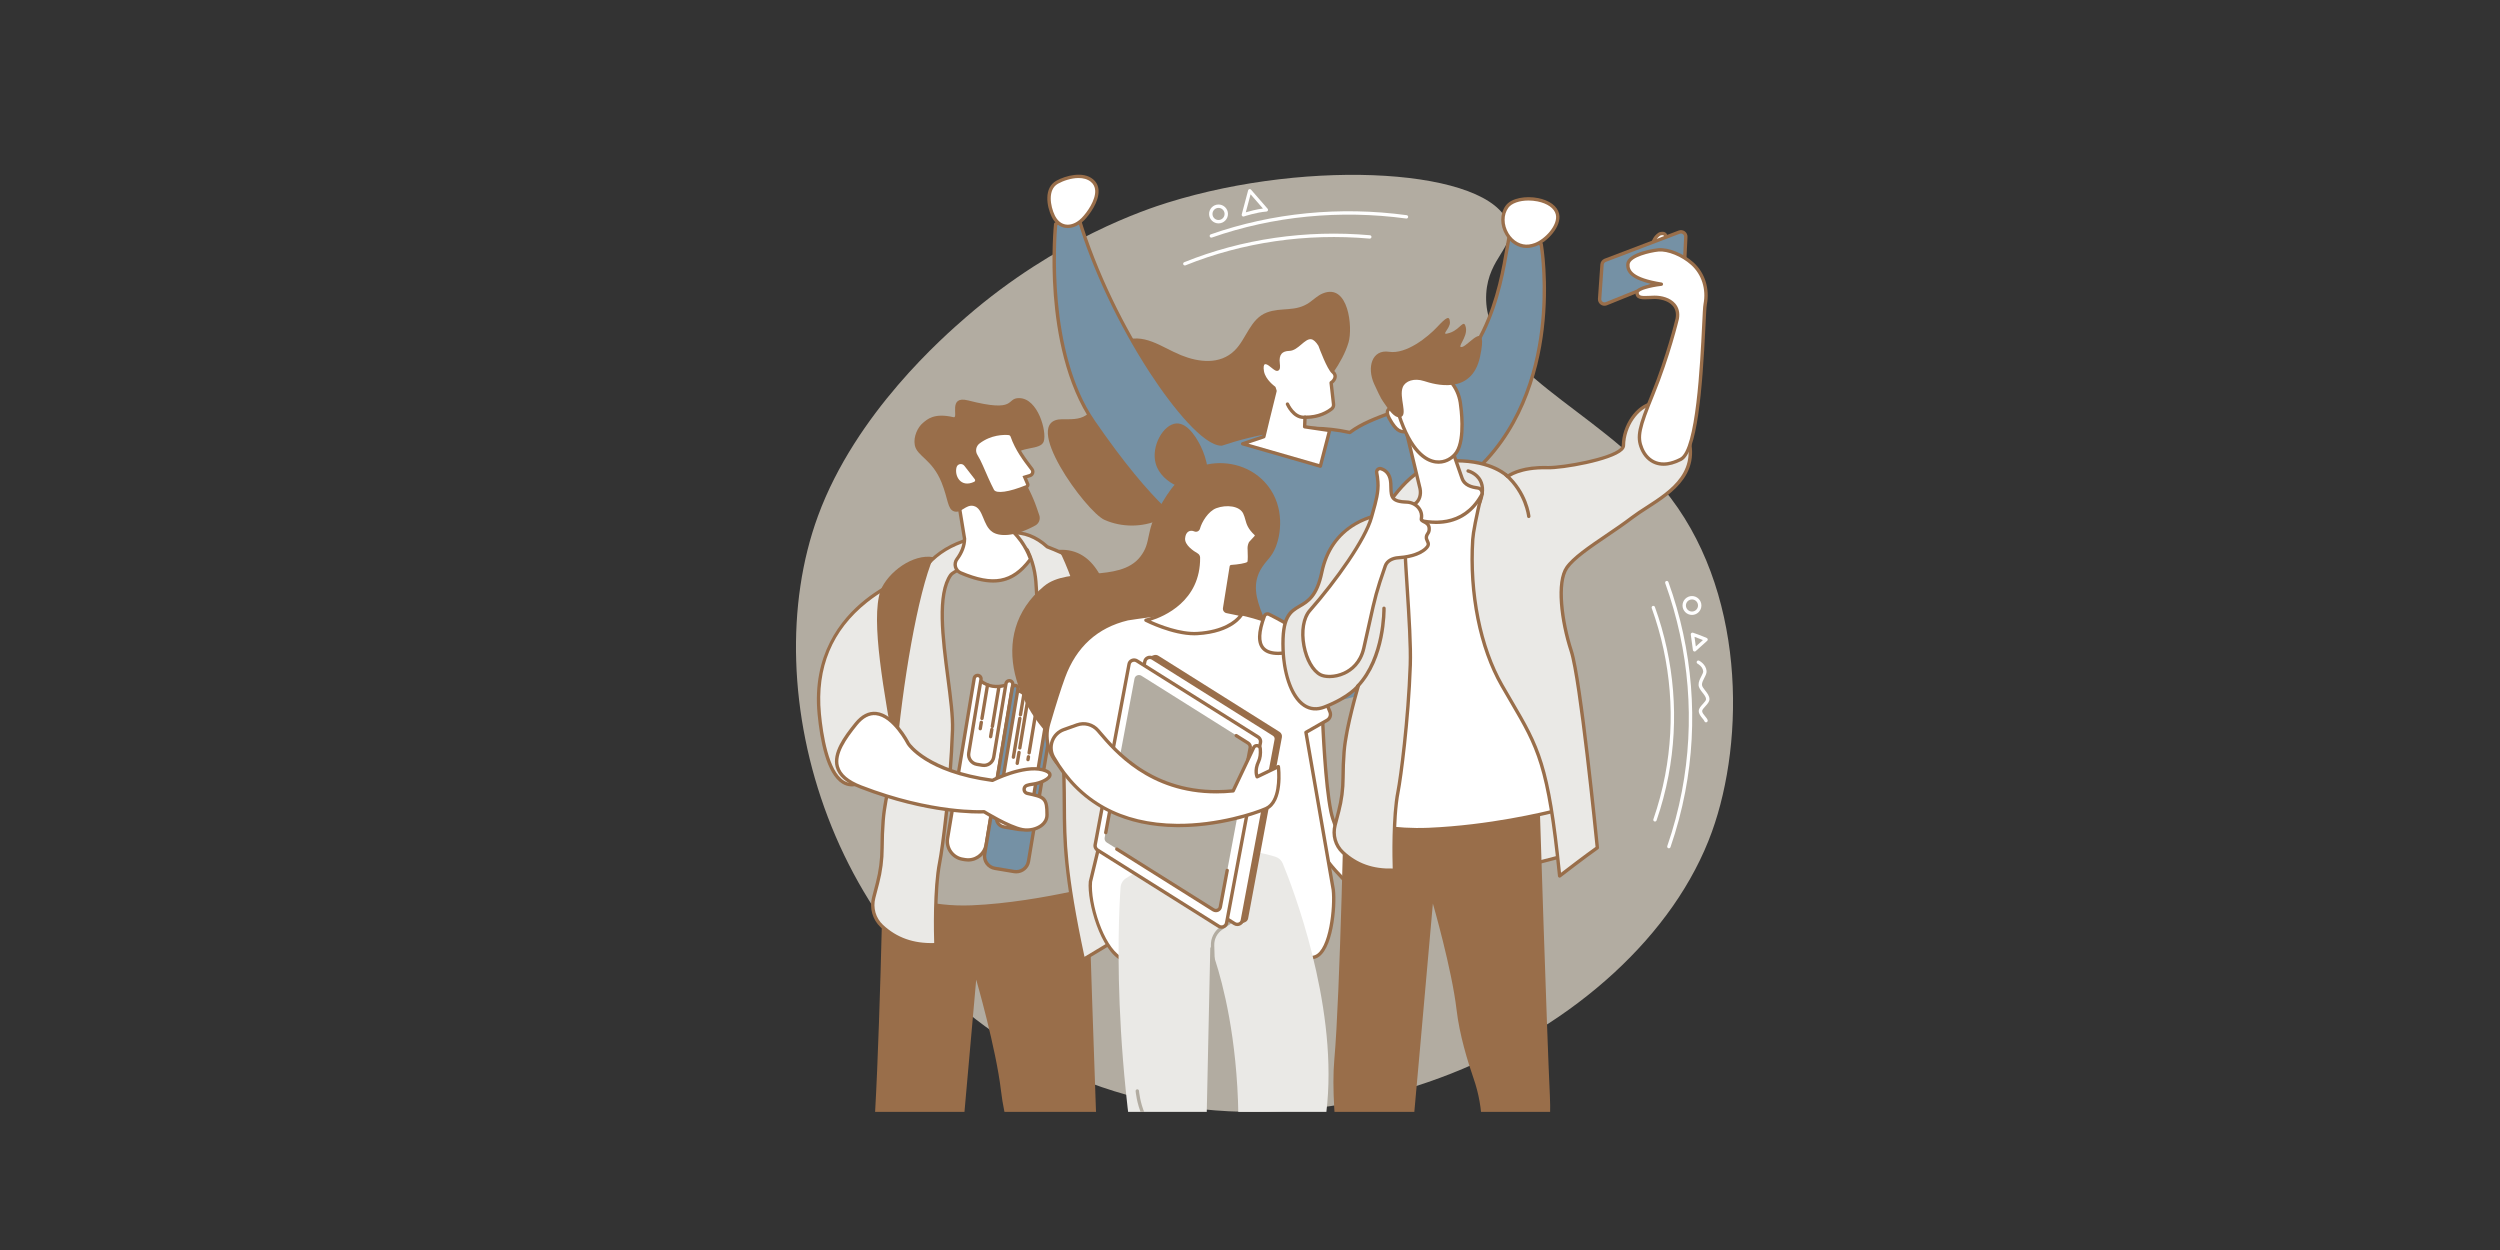
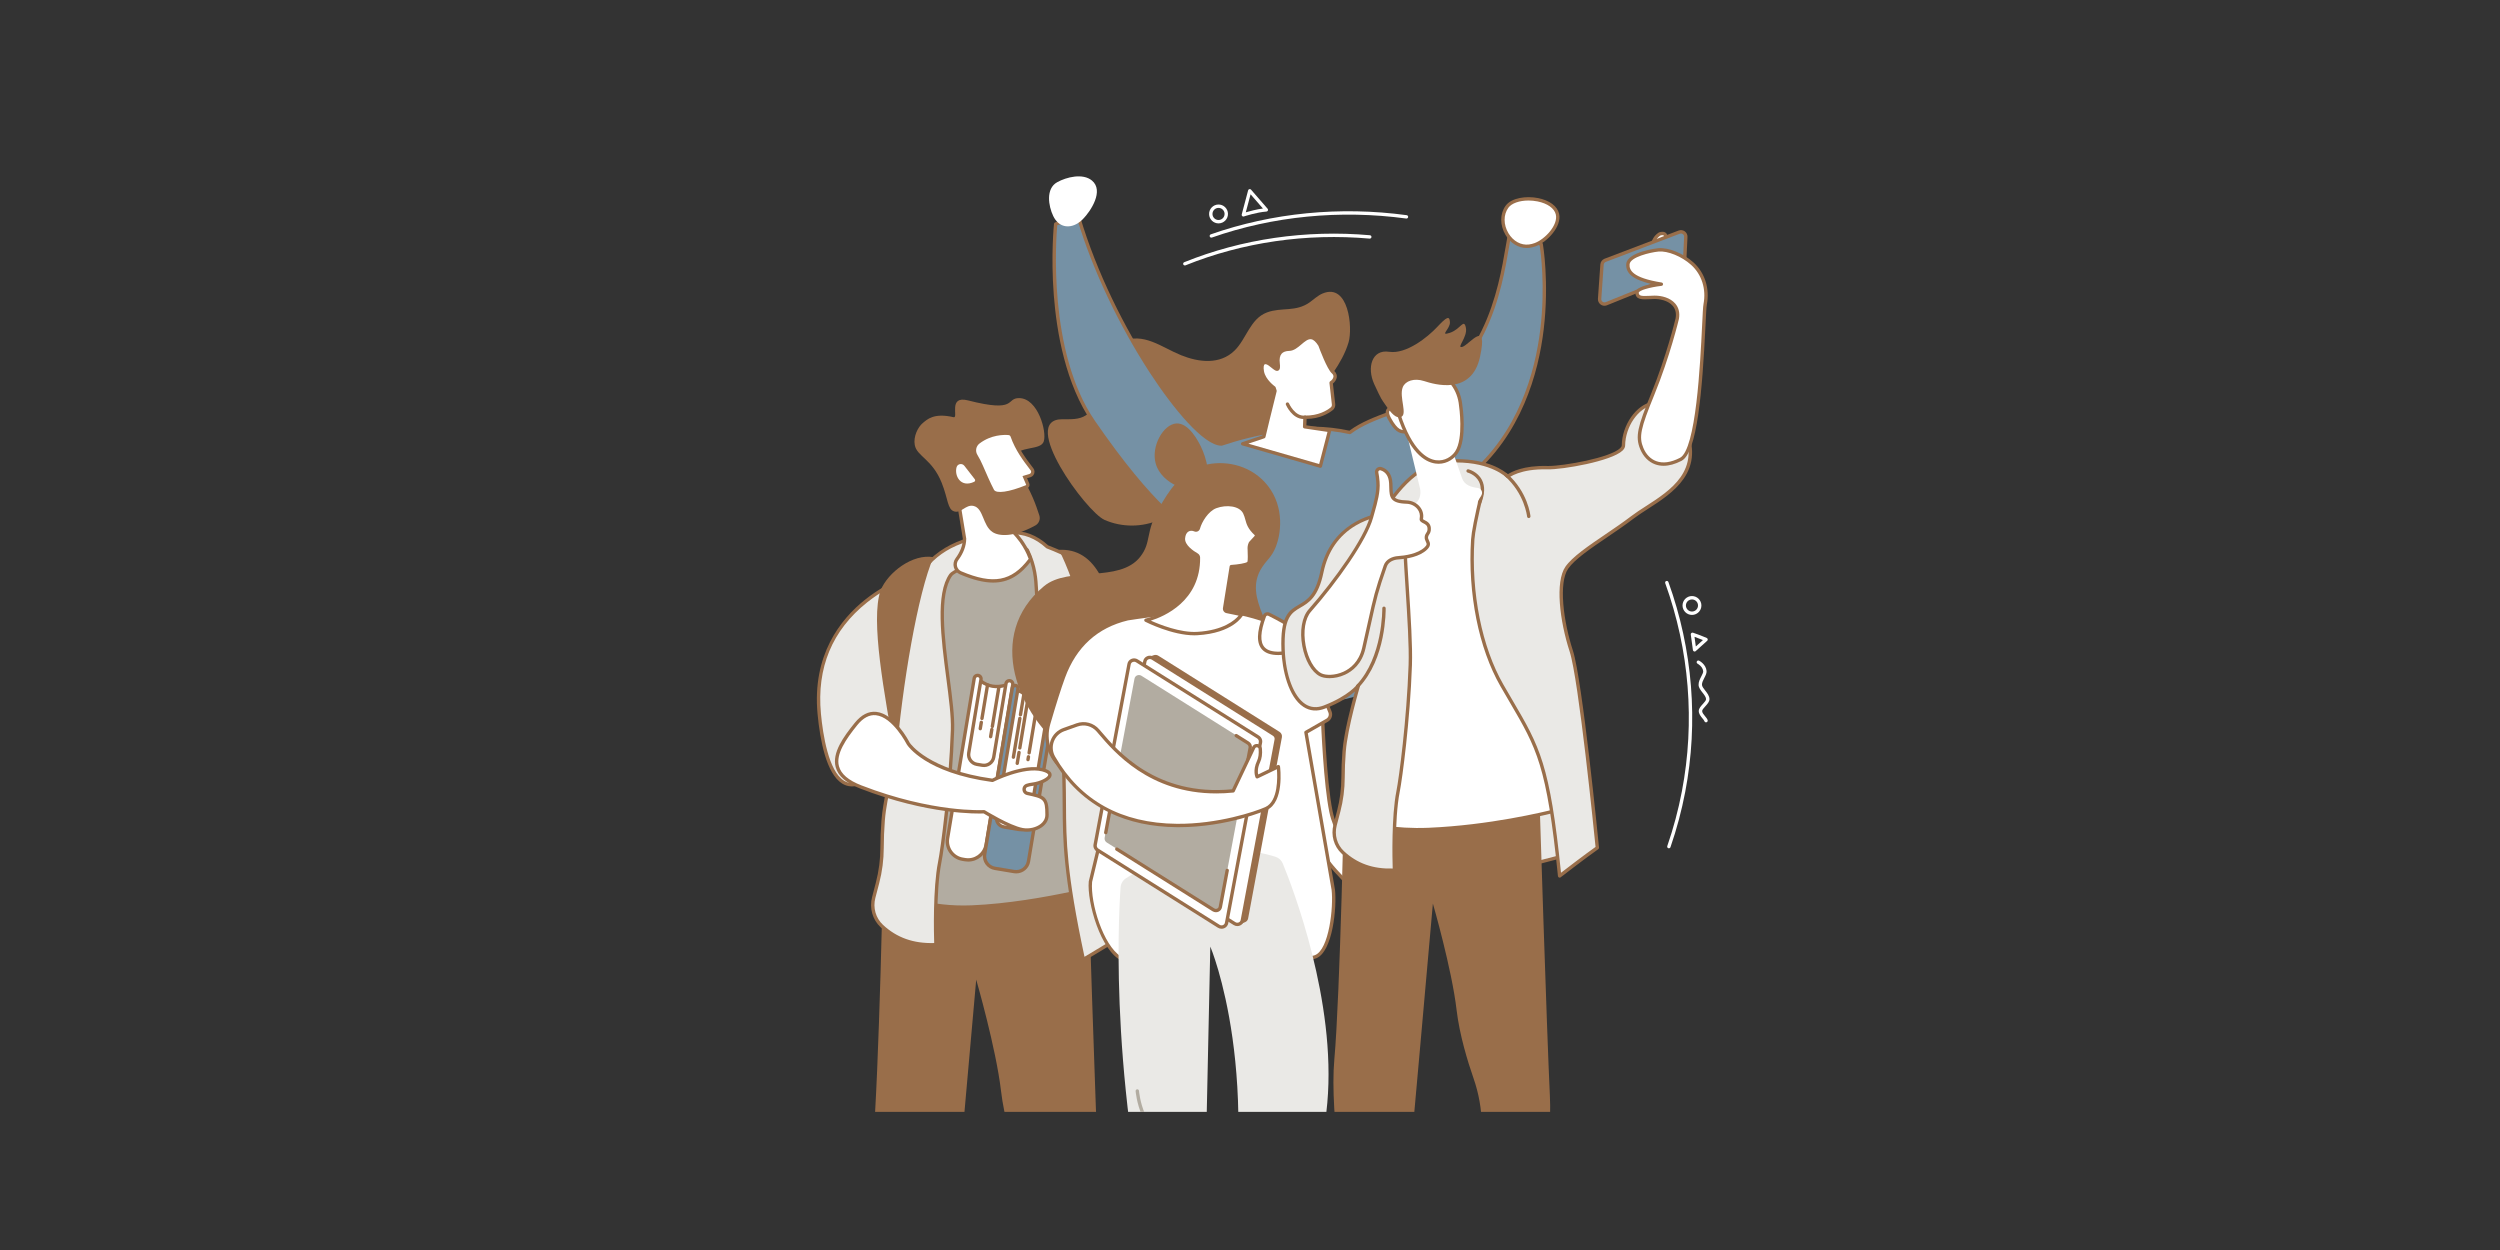
<svg xmlns="http://www.w3.org/2000/svg" width="4320" zoomAndPan="magnify" viewBox="0 0 3240 1620" height="2160" preserveAspectRatio="xMidYMid meet" version="1.0">
  <rect x="0" y="0" width="3240" height="1620" fill="#333333" stroke="none" />
  <defs>
    <clipPath id="ab92c30c02">
-       <path d="M 1357 226.602 L 1423.797 226.602 L 1423.797 295.617 L 1357 295.617 Z M 1357 226.602 " clip-rule="nonzero" />
-     </clipPath>
+       </clipPath>
    <clipPath id="00a62141b8">
      <path d="M 1130 1106.566 L 1425 1106.566 L 1425 1440.945 L 1130 1440.945 Z M 1130 1106.566 " clip-rule="nonzero" />
    </clipPath>
    <clipPath id="1f8855a528">
      <path d="M 1449.016 1100.594 L 1722 1100.594 L 1722 1440.945 L 1449.016 1440.945 Z M 1449.016 1100.594 " clip-rule="nonzero" />
    </clipPath>
    <clipPath id="00c1c81882">
      <path d="M 1471.578 1411.168 L 1524.668 1411.168 L 1524.668 1440.945 L 1471.578 1440.945 Z M 1471.578 1411.168 " clip-rule="nonzero" />
    </clipPath>
    <clipPath id="4f47efaade">
      <path d="M 1728 1015 L 2009.113 1015 L 2009.113 1440.945 L 1728 1440.945 Z M 1728 1015 " clip-rule="nonzero" />
    </clipPath>
  </defs>
-   <path fill="#b2aca1" d="M 1513.168 262.621 C 1486.715 270.871 1369.367 309.184 1252.184 410.855 C 1223.793 435.488 1109.055 535.047 1060.031 668.891 C 976.59 896.719 1076.438 1243.324 1364.035 1382.613 C 1699.02 1544.855 2122.176 1345.16 2218.676 1077.91 C 2261.48 959.379 2263.41 762.82 2155.586 633.211 C 2068.805 528.895 1920.398 479.328 1926.152 380.66 C 1928.918 333.145 1964.777 320.004 1954.828 290.074 C 1931.234 219.086 1700.082 204.359 1513.168 262.621 " fill-opacity="1" fill-rule="nonzero" />
  <path fill="#996e4a" d="M 1641.953 404.941 C 1620.238 413.07 1615.418 439.199 1600.086 454.242 C 1580.977 473.004 1553.508 469.566 1530.734 460.371 C 1505.27 450.082 1481.719 429.887 1453.645 442.848 C 1430.59 453.488 1423.793 474.949 1422.59 498.469 C 1422.172 506.531 1421.352 514.824 1418.668 522.484 C 1416.48 528.734 1412.742 534.641 1407.219 538.297 C 1398.445 544.105 1387.09 543.316 1376.57 543.328 C 1320.254 543.422 1407.574 663.191 1431.438 673.754 C 1453.891 683.691 1480.562 683.586 1502.934 673.469 C 1516.703 667.246 1528.648 657.562 1542.207 650.891 C 1579.984 632.277 1612.238 639.594 1642.367 605.684 C 1665.793 579.316 1679.73 546.102 1701.191 518.285 C 1718.445 495.918 1739.508 471.324 1747.703 443.809 C 1753.379 424.766 1747.879 366.375 1714.172 380.328 C 1707.906 382.918 1702.957 387.836 1697.434 391.762 C 1679.117 404.805 1660.996 397.816 1641.953 404.941 " fill-opacity="1" fill-rule="nonzero" />
  <path fill="#7591a5" d="M 1766.152 899.441 C 1773.625 896.688 1778.875 889.891 1779.922 881.988 C 1783.52 854.754 1786.234 824.16 1786.312 808.949 C 1786.488 774.734 1788.684 724.543 1798.363 661.734 C 1808.59 595.348 1749.09 560.441 1749.09 560.441 C 1649.727 538.312 1541.824 591.875 1541.824 591.875 C 1566.297 717.41 1542.895 786.18 1535.836 829.742 C 1535.027 834.742 1531.836 852.914 1531.508 869.598 C 1531.242 883.449 1541.172 895.406 1554.848 897.582 C 1632.664 909.973 1709.246 920.395 1766.152 899.441 " fill-opacity="1" fill-rule="nonzero" />
  <path fill="#7591a5" d="M 1704.984 614.633 L 1732.266 578.957 C 1748.707 552.035 1785.047 541.949 1814.406 530.422 C 1936.148 482.625 1946.875 353.676 1956.633 302.148 L 1997.398 316.473 C 1997.398 316.473 2053.117 602.449 1777.055 685.762 L 1704.984 614.633 " fill-opacity="1" fill-rule="nonzero" />
  <path fill="#7591a5" d="M 1397.504 280.793 C 1439.59 423.656 1547.148 578.691 1584.074 575.406 C 1584.074 575.406 1601.688 691.355 1566.848 695.219 C 1544.613 697.68 1491.523 654.645 1417.148 546.551 C 1351.172 450.668 1368.156 290.289 1368.156 290.289 L 1397.504 280.793 " fill-opacity="1" fill-rule="nonzero" />
  <path fill="#996e4a" d="M 1777.859 891 C 1777.535 891 1777.203 890.926 1776.891 890.773 C 1775.801 890.246 1775.359 888.922 1775.887 887.84 C 1776.836 885.902 1777.461 883.84 1777.746 881.703 C 1781.363 854.316 1784.047 823.715 1784.117 808.938 C 1784.332 767.148 1787.512 723.547 1793.578 679.332 C 1793.695 678.52 1794.25 677.84 1795.02 677.566 C 1837.055 662.66 1873.316 641.711 1902.793 615.285 C 1903.688 614.477 1905.082 614.555 1905.895 615.457 C 1906.695 616.359 1906.621 617.746 1905.719 618.555 C 1876.113 645.102 1839.793 666.191 1797.746 681.25 C 1791.828 724.824 1788.715 767.777 1788.504 808.957 C 1788.43 824.141 1785.789 854.289 1782.102 882.281 C 1781.754 884.895 1780.992 887.418 1779.832 889.773 C 1779.453 890.547 1778.668 891 1777.859 891 " fill-opacity="1" fill-rule="nonzero" />
  <path fill="#996e4a" d="M 1531.508 871.789 C 1531.496 871.789 1531.48 871.789 1531.469 871.789 C 1530.254 871.77 1529.293 870.766 1529.32 869.555 C 1529.617 853.938 1532.406 837.047 1533.461 830.688 L 1533.672 829.387 C 1534.801 822.438 1536.367 814.711 1538.023 806.527 C 1543.785 778.133 1550.941 742.848 1550.496 693.793 C 1518.516 679.383 1469.383 626.34 1415.34 547.793 C 1380.98 497.863 1369.395 430.418 1365.723 382.633 C 1361.754 330.945 1365.93 290.461 1365.973 290.062 C 1366.066 289.199 1366.656 288.469 1367.48 288.203 L 1396.824 278.703 C 1397.391 278.52 1398.004 278.574 1398.527 278.852 C 1399.055 279.125 1399.441 279.605 1399.609 280.176 C 1442.594 426.09 1547.867 573.07 1582.812 573.238 C 1625.359 559.004 1688.531 544.922 1748.875 558.148 C 1763.824 547.031 1782.59 540.031 1800.746 533.254 C 1805.215 531.586 1809.441 530.016 1813.602 528.383 C 1923.438 485.262 1941.883 375.895 1951.789 317.137 C 1952.727 311.57 1953.613 306.309 1954.477 301.734 C 1954.598 301.113 1954.98 300.566 1955.539 300.242 C 1956.094 299.922 1956.758 299.863 1957.363 300.074 L 1998.125 314.402 C 1998.871 314.672 1999.422 315.32 1999.559 316.098 C 1999.641 316.59 2007.984 365.676 2000.617 427.113 C 1993.809 483.922 1971.805 563.25 1905.66 618.602 C 1904.73 619.379 1903.352 619.262 1902.574 618.328 C 1901.793 617.402 1901.918 616.016 1902.848 615.238 C 1967.848 560.84 1989.516 482.691 1996.242 426.715 C 2002.902 371.336 1996.668 326.129 1995.434 318.113 L 1958.324 305.066 C 1957.613 308.984 1956.879 313.324 1956.117 317.871 C 1946.059 377.48 1927.355 488.438 1815.203 532.465 C 1811.008 534.117 1806.773 535.695 1802.277 537.367 C 1784.059 544.172 1765.211 551.199 1750.629 562.312 C 1749.945 562.832 1749.031 562.906 1748.273 562.508 C 1688.648 549.332 1625.984 563.383 1583.883 577.512 C 1583.668 577.578 1583.449 577.617 1583.23 577.625 C 1583.117 577.625 1583 577.625 1582.887 577.625 C 1559.957 577.633 1519.93 528.715 1490.012 482.766 C 1449.492 420.52 1415.316 348.055 1396.039 283.574 L 1370.203 291.934 C 1368.766 307.992 1357.473 455.949 1418.957 545.305 C 1496.125 657.449 1538.77 684.082 1553.527 690.328 C 1554.332 690.664 1554.855 691.449 1554.871 692.32 C 1555.473 742.59 1547.871 780.051 1542.324 807.402 C 1540.676 815.531 1539.121 823.223 1538.008 830.094 L 1537.785 831.406 C 1536.754 837.68 1534.004 854.336 1533.707 869.637 C 1533.684 870.832 1532.703 871.789 1531.508 871.789 " fill-opacity="1" fill-rule="nonzero" />
  <path fill="#ffffff" d="M 1396.809 289.348 C 1399.086 287.934 1401.297 286.152 1403.371 284.043 C 1413.871 273.371 1430.98 247.094 1415.16 233.984 C 1403.273 224.137 1382.074 229.492 1370.086 236.156 C 1355.102 244.492 1358.699 266.949 1364.996 280.008 C 1371.977 294.488 1385.27 296.531 1396.809 289.348 " fill-opacity="1" fill-rule="nonzero" />
  <g clip-path="url(#ab92c30c02)">
    <path fill="#996e4a" d="M 1396.809 289.348 L 1396.824 289.348 Z M 1397.863 230.723 C 1388.273 230.723 1377.914 234.316 1371.156 238.074 C 1357.398 245.727 1361.293 267.27 1366.973 279.051 C 1369.879 285.086 1374.102 289.055 1379.188 290.527 C 1384.273 292.008 1390.125 290.926 1395.648 287.48 C 1397.801 286.141 1399.871 284.469 1401.805 282.504 C 1409.207 274.984 1419.984 259.336 1419.359 247.027 C 1419.121 242.309 1417.285 238.598 1413.758 235.672 C 1409.441 232.102 1403.801 230.723 1397.863 230.723 Z M 1383.816 295.566 C 1381.816 295.566 1379.855 295.293 1377.961 294.742 C 1371.648 292.91 1366.484 288.145 1363.016 280.957 C 1356.391 267.207 1352.516 243.426 1369.02 234.238 C 1381.02 227.57 1403.582 221.543 1416.562 232.293 C 1421.023 235.988 1423.445 240.875 1423.746 246.809 C 1424.492 261.598 1411.77 278.637 1404.934 285.582 C 1402.762 287.793 1400.418 289.684 1397.969 291.211 C 1393.355 294.086 1388.484 295.566 1383.816 295.566 " fill-opacity="1" fill-rule="nonzero" />
  </g>
  <path fill="#ffffff" d="M 1981.844 319.031 C 1984.34 318.711 1986.953 318.074 1989.68 317.078 C 2002.84 312.289 2022.133 292.93 2018.469 277.453 C 2013.227 255.289 1965.113 251.262 1953.023 267.992 C 1938.375 288.258 1956.555 322.277 1981.844 319.031 " fill-opacity="1" fill-rule="nonzero" />
  <path fill="#996e4a" d="M 1980.945 259.879 C 1969.355 259.879 1959.082 263.352 1954.801 269.277 C 1948.316 278.258 1948.371 291.195 1954.941 302.254 C 1961.078 312.578 1971.273 318.172 1981.562 316.852 C 1983.945 316.547 1986.43 315.93 1988.93 315.016 C 2002.078 310.223 2019.59 291.715 2016.332 277.957 C 2014.441 269.949 2005.555 263.617 1992.582 261.035 C 1988.672 260.254 1984.738 259.879 1980.945 259.879 Z M 1981.844 319.031 L 1981.855 319.031 Z M 1978.566 321.43 C 1967.781 321.43 1957.523 315.18 1951.172 304.496 C 1943.707 291.934 1943.73 277.102 1951.246 266.703 C 1958.867 256.156 1978.242 253.703 1993.445 256.727 C 2008.148 259.656 2018.305 267.223 2020.605 276.949 C 2024.48 293.34 2004.973 313.848 1990.434 319.141 C 1987.625 320.164 1984.832 320.859 1982.121 321.207 C 1980.934 321.359 1979.746 321.43 1978.566 321.43 " fill-opacity="1" fill-rule="nonzero" />
  <path fill="#ffffff" d="M 1610.5 575.148 L 1711.191 604.141 L 1723.172 557.902 L 1690.82 553.102 L 1691.27 540.758 C 1709.199 541.07 1720.895 533.797 1725.879 529.828 C 1727.621 528.441 1728.527 526.254 1728.273 524.031 L 1725.121 495.973 C 1728.645 493.922 1733.551 487.52 1727.496 482.168 C 1721.445 476.82 1710.633 447.137 1710.633 447.137 C 1695.41 422.523 1685.203 452.219 1670.875 452.57 C 1660.961 452.816 1654.797 457.859 1656.457 471.047 C 1658.105 484.227 1652.18 476.812 1645.652 472.094 C 1639.121 467.383 1633.859 469.418 1635.949 481.492 C 1638.031 493.57 1651.125 502.688 1651.125 502.688 L 1652.414 506.625 C 1648.133 523.109 1637.898 565.973 1637.898 565.973 L 1610.5 575.148 " fill-opacity="1" fill-rule="nonzero" />
  <path fill="#996e4a" d="M 1617.887 574.988 L 1709.633 601.406 L 1720.438 559.715 L 1690.5 555.281 C 1689.391 555.113 1688.59 554.145 1688.629 553.023 L 1689.07 540.68 C 1689.113 539.484 1690.133 538.551 1691.305 538.57 C 1708.391 538.867 1719.441 532.148 1724.512 528.109 C 1725.672 527.195 1726.262 525.762 1726.098 524.273 L 1722.945 496.219 C 1722.844 495.355 1723.27 494.512 1724.02 494.074 C 1725.844 493.012 1727.91 490.609 1728.141 488.254 C 1728.293 486.656 1727.609 485.199 1726.043 483.812 C 1719.879 478.363 1710.098 452.066 1708.648 448.105 C 1705.438 442.969 1702.301 440.129 1699.312 439.656 C 1695.25 439.012 1691.031 442.598 1686.566 446.379 C 1681.793 450.434 1676.848 454.621 1670.93 454.766 C 1666.305 454.879 1662.938 456.121 1660.926 458.457 C 1658.707 461.047 1657.93 465.188 1658.633 470.766 C 1659.223 475.496 1659.133 478.918 1656.754 480.246 C 1654.141 481.691 1651.301 479.395 1647.711 476.48 C 1646.621 475.598 1645.5 474.688 1644.371 473.871 C 1642.09 472.227 1639.984 471.559 1639.004 472.168 C 1637.941 472.84 1637.145 475.539 1638.109 481.121 C 1640.012 492.121 1652.262 500.805 1652.387 500.891 C 1652.781 501.16 1653.07 501.559 1653.219 502.012 L 1654.5 505.945 C 1654.629 506.344 1654.645 506.77 1654.539 507.172 C 1650.316 523.453 1640.137 566.051 1640.039 566.48 C 1639.855 567.219 1639.316 567.809 1638.598 568.047 Z M 1711.191 606.34 C 1710.988 606.34 1710.781 606.312 1710.578 606.254 L 1609.895 577.258 C 1608.973 576.992 1608.332 576.156 1608.309 575.195 C 1608.293 574.234 1608.895 573.371 1609.801 573.07 L 1636.051 564.277 C 1637.707 557.336 1646.215 521.844 1650.125 506.695 L 1649.262 504.043 C 1646.527 501.996 1635.758 493.293 1633.785 481.863 C 1632.586 474.914 1633.555 470.395 1636.68 468.445 C 1639.332 466.793 1642.977 467.457 1646.941 470.316 C 1648.168 471.207 1649.336 472.152 1650.469 473.07 C 1651.703 474.062 1653.438 475.473 1654.473 476.043 C 1654.562 475.344 1654.609 473.965 1654.273 471.32 C 1653.418 464.449 1654.531 459.16 1657.605 455.59 C 1660.457 452.277 1664.902 450.527 1670.82 450.383 C 1675.195 450.266 1679.531 446.59 1683.723 443.035 C 1688.754 438.773 1693.938 434.359 1699.996 435.316 C 1704.402 436.012 1708.492 439.504 1712.5 445.98 C 1712.578 446.105 1712.645 446.246 1712.699 446.387 C 1715.652 454.496 1724.332 476.441 1728.949 480.523 C 1732.262 483.457 1732.711 486.582 1732.508 488.684 C 1732.168 492.121 1729.84 495.215 1727.449 497.039 L 1730.457 523.785 C 1730.793 526.777 1729.594 529.684 1727.246 531.547 C 1721.93 535.77 1710.621 542.703 1693.379 542.957 L 1693.086 551.227 L 1723.496 555.73 C 1724.105 555.824 1724.656 556.168 1725 556.691 C 1725.344 557.211 1725.453 557.848 1725.293 558.449 L 1713.316 604.691 C 1713.16 605.27 1712.793 605.754 1712.281 606.047 C 1711.941 606.238 1711.562 606.34 1711.191 606.34 " fill-opacity="1" fill-rule="nonzero" />
  <path fill="#996e4a" d="M 1689.496 543.051 C 1674.645 543.051 1666.867 525.344 1666.531 524.559 C 1666.051 523.445 1666.562 522.16 1667.68 521.68 C 1668.789 521.195 1670.082 521.715 1670.559 522.824 C 1670.637 522.992 1678.09 539.93 1691.035 538.574 C 1692.223 538.457 1693.324 539.324 1693.453 540.531 C 1693.578 541.734 1692.703 542.816 1691.496 542.945 C 1690.82 543.016 1690.148 543.051 1689.496 543.051 " fill-opacity="1" fill-rule="nonzero" />
  <g clip-path="url(#00a62141b8)">
    <path fill="#996e4a" d="M 1409.844 1124.523 C 1409.844 1124.523 1419.926 1445.836 1424.055 1530.68 C 1427.371 1598.914 1409.633 1699.699 1402.566 1736.531 C 1401.027 1744.57 1393.66 1750.133 1385.508 1749.426 L 1347.059 1746.047 C 1338.797 1745.324 1332.469 1738.387 1332.504 1730.09 C 1332.652 1697.98 1332.848 1620.266 1331.641 1569.262 C 1331.141 1548.172 1327.438 1527.277 1320.504 1507.348 C 1312.301 1483.781 1301.266 1447.621 1297.363 1414.133 C 1290.863 1358.328 1265.16 1269.637 1265.16 1269.637 C 1265.16 1269.637 1231.605 1648.594 1224.207 1728.293 C 1223.547 1735.441 1217.402 1740.797 1210.234 1740.5 C 1196.047 1739.914 1176.602 1742.305 1162.102 1736.594 C 1157.684 1734.852 1154.5 1730.941 1153.727 1726.258 C 1148.594 1695.094 1124.426 1557.438 1131.34 1481.266 C 1139.203 1394.609 1145.16 1106.711 1145.16 1106.711 L 1409.844 1124.523 " fill-opacity="1" fill-rule="nonzero" />
  </g>
  <path fill="#b2aca1" d="M 1454.176 1139.402 C 1454.176 1139.402 1351.707 1169.371 1259.395 1173.297 C 1204.887 1175.617 1168.348 1159.449 1168.348 1159.449 L 1220.352 737.758 C 1220.352 737.758 1223.203 704.703 1281.059 689.336 C 1312.129 681.082 1335.703 716.957 1335.703 716.957 L 1454.176 1139.402 " fill-opacity="1" fill-rule="nonzero" />
  <path fill="#eae9e6" d="M 1193.855 741.785 C 1219.777 704.621 1261.355 693.391 1309.934 690.438 C 1328.516 689.305 1344.156 696.66 1357.25 708.672 C 1382.059 718.219 1419.031 735.414 1431.496 756.824 C 1442.926 776.473 1497.711 837.203 1511.512 828.953 C 1550.918 805.387 1628.332 828.199 1587.52 887.562 C 1546.453 947.289 1473.48 927.898 1432.523 913.051 C 1434.742 921.188 1437.129 929.332 1439.633 937 C 1452.594 976.754 1463.859 1206.371 1463.859 1206.371 C 1446.578 1218.473 1404 1243.43 1404 1243.43 C 1369.281 1082.238 1384.047 1069.547 1376.922 968.359 C 1370.949 883.574 1356.805 867.082 1344.043 775.211 C 1342.117 761.336 1344.816 740.848 1331.48 713.105 C 1326.664 703.094 1238.688 736.109 1232.305 744.984 C 1205.23 782.656 1236.219 895.016 1234.469 945.723 C 1231.875 1020.906 1221.496 1099.273 1217.867 1117.566 C 1210.227 1156.051 1212.973 1224.273 1212.973 1224.273 C 1179.211 1225.852 1157.906 1214.273 1142.805 1200.156 C 1132.746 1190.758 1128.887 1176.457 1132.355 1163.133 L 1137.277 1144.211 C 1141.148 1129.348 1143.141 1114.078 1143.168 1098.723 C 1143.184 1089.391 1143.516 1077.293 1144.598 1063.25 C 1147.191 1029.547 1160.191 988.656 1160.191 988.656 C 1160.191 988.656 1149.629 1001.109 1114.199 1014.938 C 1078.77 1028.762 1065.961 969.707 1061.75 925.191 C 1047.969 779.379 1193.855 741.785 1193.855 741.785 " fill-opacity="1" fill-rule="nonzero" />
  <path fill="#996e4a" d="M 1193.855 741.785 L 1193.867 741.785 Z M 1325.984 709.047 C 1326.582 709.047 1327.137 709.066 1327.652 709.113 C 1330.66 709.379 1332.617 710.402 1333.457 712.156 C 1343.77 733.609 1344.691 751.121 1345.363 763.902 C 1345.578 768.066 1345.77 771.66 1346.219 774.906 C 1351.805 815.121 1357.734 841.223 1362.973 864.25 C 1369.828 894.406 1375.75 920.453 1379.109 968.207 C 1381.289 999.176 1381.422 1021.477 1381.551 1043.043 C 1381.832 1089.934 1382.07 1130.488 1405.508 1239.992 C 1414.824 1234.492 1446.602 1215.617 1461.605 1205.266 C 1460.695 1187.16 1449.785 975.219 1437.547 937.688 C 1435.211 930.527 1432.809 922.434 1430.406 913.629 C 1430.188 912.84 1430.43 911.996 1431.035 911.438 C 1431.637 910.883 1432.504 910.711 1433.27 910.988 C 1506.242 937.441 1556.109 929.371 1585.707 886.324 C 1599.453 866.324 1600.602 849.246 1589.027 836.918 C 1573.039 819.871 1535.91 816.918 1512.637 830.836 C 1510.652 832.023 1508.086 832.223 1505.016 831.434 C 1484.871 826.234 1439.965 775.742 1429.598 757.93 C 1417.164 736.562 1378.438 719.176 1356.461 710.715 C 1356.203 710.621 1355.965 710.477 1355.766 710.285 C 1341.902 697.566 1326.52 691.625 1310.07 692.629 C 1252.059 696.16 1217.84 711.238 1195.656 743.039 C 1195.355 743.469 1194.91 743.777 1194.398 743.906 C 1194.039 744 1157.863 753.555 1123.879 780.621 C 1078.469 816.777 1058.301 865.352 1063.938 924.984 C 1066.504 952.113 1073.801 999.469 1093.844 1011.82 C 1099.664 1015.402 1106.062 1015.754 1113.398 1012.895 C 1147.703 999.504 1158.418 987.352 1158.523 987.23 C 1159.203 986.441 1160.348 986.238 1161.258 986.742 C 1162.168 987.254 1162.598 988.324 1162.281 989.32 C 1162.152 989.727 1149.324 1030.367 1146.785 1063.418 C 1145.863 1075.402 1145.387 1087.281 1145.363 1098.723 C 1145.336 1114.195 1143.328 1129.684 1139.402 1144.762 L 1134.477 1163.688 C 1131.16 1176.434 1134.93 1189.789 1144.305 1198.551 C 1162.16 1215.242 1183.91 1222.98 1210.703 1222.164 C 1210.32 1210.125 1208.879 1151.547 1215.711 1117.145 C 1219.383 1098.668 1229.695 1020.527 1232.277 945.648 C 1232.859 928.676 1229.695 904.387 1226.344 878.664 C 1219.668 827.418 1212.102 769.34 1230.523 743.703 C 1236.668 735.152 1305.406 709.047 1325.984 709.047 Z M 1404 1245.621 C 1403.699 1245.621 1403.398 1245.559 1403.117 1245.438 C 1402.473 1245.156 1402.004 1244.578 1401.855 1243.887 C 1377.691 1131.703 1377.445 1090.625 1377.164 1043.062 C 1377.035 1021.57 1376.906 999.344 1374.73 968.512 C 1371.395 921.094 1365.508 895.199 1358.691 865.219 C 1353.438 842.102 1347.48 815.91 1341.871 775.512 C 1341.395 772.078 1341.191 768.215 1340.977 764.137 C 1340.289 751.027 1339.434 734.719 1329.5 714.059 C 1329.488 714.059 1328.668 713.289 1324.773 713.449 C 1302.621 714.336 1238.766 739.762 1234.09 746.266 C 1216.676 770.488 1224.125 827.656 1230.695 878.102 C 1234.074 904 1237.262 928.469 1236.66 945.793 C 1234.074 1020.93 1223.707 1099.422 1220.016 1118 C 1212.52 1155.781 1215.137 1223.504 1215.16 1224.184 C 1215.211 1225.387 1214.277 1226.41 1213.074 1226.465 C 1184.016 1227.828 1160.551 1219.746 1141.309 1201.762 C 1130.754 1191.891 1126.504 1176.883 1130.23 1162.582 L 1135.156 1143.656 C 1138.988 1128.938 1140.945 1113.816 1140.973 1098.715 C 1140.996 1087.16 1141.477 1075.176 1142.406 1063.078 C 1144.332 1038.055 1152.039 1008.832 1155.891 995.414 C 1149.371 1000.445 1136.84 1008.453 1114.996 1016.984 C 1106.406 1020.332 1098.516 1019.855 1091.543 1015.555 C 1070.961 1002.875 1062.797 959.527 1059.566 925.395 C 1052.355 849.102 1089.141 802.633 1121.27 777.09 C 1153.16 751.73 1186.941 741.453 1192.512 739.875 C 1221.699 698.684 1270.488 690.641 1309.805 688.25 C 1327.379 687.18 1343.73 693.406 1358.426 706.77 C 1385.871 717.371 1420.996 734.418 1433.395 755.723 C 1443.219 772.609 1487.293 822.328 1506.113 827.188 C 1507.996 827.668 1509.438 827.629 1510.387 827.066 C 1535.668 811.949 1574.684 815.207 1592.23 833.91 C 1599.738 841.91 1609.348 859.684 1589.324 888.805 C 1570.945 915.535 1544.27 929.551 1510.043 930.465 C 1488.52 931.043 1464.199 926.484 1435.762 916.535 C 1437.77 923.703 1439.77 930.348 1441.719 936.32 C 1454.621 975.898 1465.59 1196.879 1466.055 1206.266 C 1466.09 1207.02 1465.738 1207.742 1465.121 1208.172 C 1447.961 1220.176 1405.535 1245.07 1405.109 1245.32 C 1404.77 1245.523 1404.387 1245.621 1404 1245.621 " fill-opacity="1" fill-rule="nonzero" />
  <path fill="#996e4a" d="M 1161.18 985.043 C 1169.355 886.234 1189.695 768.297 1209.758 722.094 C 1183.125 717.336 1150.84 741.414 1141.117 765.395 C 1128.18 804.191 1145.473 896.004 1161.18 985.043 " fill-opacity="1" fill-rule="nonzero" />
  <path fill="#996e4a" d="M 1435.742 913.238 C 1435.336 848.289 1433.84 787.008 1426.242 746.383 C 1413.715 723.016 1395.941 711.352 1372.383 712.59 C 1394.363 755.078 1415.074 833.656 1435.742 913.238 " fill-opacity="1" fill-rule="nonzero" />
  <path fill="#ffffff" d="M 1303.414 887.973 C 1291.855 891.387 1280.996 890.09 1271.059 882.586 L 1265.48 885.859 L 1250.555 998.184 L 1286.684 1000.238 L 1305.934 892.309 L 1303.414 887.973 " fill-opacity="1" fill-rule="nonzero" />
  <path fill="#996e4a" d="M 1253.043 996.125 L 1284.867 997.934 L 1303.633 892.711 L 1302.367 890.535 C 1290.793 893.527 1280.23 891.738 1270.926 885.207 L 1267.512 887.203 Z M 1286.688 1002.438 C 1286.645 1002.438 1286.605 1002.438 1286.562 1002.43 L 1250.434 1000.371 C 1249.824 1000.34 1249.254 1000.055 1248.863 999.582 C 1248.477 999.109 1248.301 998.5 1248.383 997.891 L 1263.305 885.566 C 1263.391 884.895 1263.785 884.305 1264.371 883.957 L 1269.949 880.695 C 1270.711 880.242 1271.672 880.305 1272.383 880.836 C 1281.359 887.617 1291.309 889.262 1302.789 885.863 C 1303.762 885.578 1304.801 885.996 1305.309 886.867 L 1307.832 891.207 C 1308.094 891.648 1308.188 892.18 1308.094 892.691 L 1288.844 1000.625 C 1288.656 1001.68 1287.742 1002.438 1286.688 1002.438 " fill-opacity="1" fill-rule="nonzero" />
  <path fill="#ffffff" d="M 1228.078 1086.398 L 1252.59 939.156 L 1262.598 879.047 C 1263 876.621 1265.293 874.984 1267.715 875.391 C 1270.141 875.789 1271.777 878.086 1271.371 880.508 L 1255.504 975.84 C 1254.34 982.812 1259.059 989.414 1266.039 990.574 L 1273.145 991.758 C 1280.125 992.926 1286.727 988.207 1287.887 981.227 L 1303.758 885.898 C 1304.164 883.473 1306.453 881.836 1308.875 882.238 C 1311.301 882.645 1312.938 884.934 1312.535 887.355 L 1278.016 1094.715 C 1275.875 1107.582 1263.703 1116.281 1250.832 1114.137 L 1247.504 1113.578 C 1234.633 1111.438 1225.938 1099.266 1228.078 1086.398 " fill-opacity="1" fill-rule="nonzero" />
  <path fill="#996e4a" d="M 1228.078 1086.398 L 1230.242 1086.754 C 1228.301 1098.414 1236.207 1109.48 1247.867 1111.414 L 1251.191 1111.973 C 1262.848 1113.91 1273.914 1106.008 1275.852 1094.348 L 1310.367 887 C 1310.574 885.77 1309.742 884.609 1308.516 884.402 C 1307.293 884.199 1306.129 885.035 1305.922 886.262 L 1290.051 981.586 C 1289.398 985.539 1287.238 989.004 1283.977 991.332 C 1280.711 993.664 1276.734 994.586 1272.785 993.93 L 1265.676 992.742 C 1257.516 991.387 1251.984 983.637 1253.34 975.473 L 1269.207 880.148 C 1269.309 879.555 1269.168 878.957 1268.82 878.465 C 1268.465 877.98 1267.949 877.652 1267.355 877.555 C 1266.125 877.352 1264.965 878.18 1264.762 879.406 L 1230.242 1086.754 Z M 1254.727 1116.652 C 1253.324 1116.652 1251.902 1116.539 1250.473 1116.301 L 1247.145 1115.75 C 1233.102 1113.406 1223.578 1100.082 1225.914 1086.039 L 1260.43 878.684 C 1261.031 875.074 1264.461 872.625 1268.074 873.223 C 1269.824 873.516 1271.359 874.469 1272.391 875.918 C 1273.422 877.355 1273.832 879.117 1273.539 880.867 L 1257.668 976.195 C 1256.707 981.969 1260.625 987.453 1266.398 988.414 L 1273.504 989.594 C 1276.305 990.059 1279.117 989.41 1281.422 987.762 C 1283.73 986.109 1285.258 983.664 1285.723 980.867 L 1301.594 885.539 C 1302.195 881.922 1305.625 879.473 1309.234 880.078 C 1312.848 880.672 1315.301 884.105 1314.699 887.723 L 1280.18 1095.07 C 1278.082 1107.688 1267.113 1116.652 1254.727 1116.652 " fill-opacity="1" fill-rule="nonzero" />
  <path fill="#996e4a" d="M 1270.422 946.535 C 1270.301 946.535 1270.18 946.527 1270.059 946.504 C 1268.863 946.309 1268.055 945.172 1268.254 943.977 L 1269.613 935.812 C 1269.816 934.613 1270.945 933.809 1272.141 934.012 C 1273.336 934.211 1274.141 935.336 1273.941 936.531 L 1272.582 944.699 C 1272.406 945.77 1271.477 946.535 1270.422 946.535 " fill-opacity="1" fill-rule="nonzero" />
  <path fill="#996e4a" d="M 1272.633 933.262 C 1272.512 933.262 1272.391 933.246 1272.266 933.227 C 1271.07 933.027 1270.262 931.898 1270.461 930.703 L 1277.66 887.484 C 1277.859 886.281 1278.996 885.48 1280.188 885.676 C 1281.379 885.875 1282.188 887.004 1281.988 888.199 L 1274.793 931.422 C 1274.613 932.496 1273.684 933.262 1272.633 933.262 " fill-opacity="1" fill-rule="nonzero" />
  <path fill="#996e4a" d="M 1283.871 956.891 C 1283.75 956.891 1283.625 956.883 1283.508 956.867 C 1282.312 956.668 1281.504 955.531 1281.703 954.336 L 1283.25 945.047 C 1283.449 943.852 1284.582 943.043 1285.777 943.242 C 1286.969 943.441 1287.777 944.566 1287.578 945.762 L 1286.031 955.059 C 1285.852 956.129 1284.922 956.891 1283.871 956.891 " fill-opacity="1" fill-rule="nonzero" />
  <path fill="#996e4a" d="M 1286.078 943.633 C 1285.957 943.633 1285.836 943.621 1285.715 943.598 C 1284.52 943.398 1283.711 942.273 1283.91 941.078 L 1292.422 889.938 C 1292.621 888.742 1293.758 887.941 1294.945 888.133 C 1296.145 888.332 1296.949 889.461 1296.75 890.66 L 1288.238 941.793 C 1288.062 942.867 1287.133 943.633 1286.078 943.633 " fill-opacity="1" fill-rule="nonzero" />
  <path fill="#ffffff" d="M 1362.668 901.148 L 1331.488 1088.441 L 1285.602 1080.805 L 1316.777 893.508 C 1331.359 901.621 1346.633 904.316 1362.668 901.148 " fill-opacity="1" fill-rule="nonzero" />
  <path fill="#996e4a" d="M 1288.125 1079 L 1329.684 1085.922 L 1359.992 903.848 C 1345.773 906.012 1331.824 903.676 1318.441 896.879 Z M 1331.492 1090.637 C 1331.371 1090.637 1331.25 1090.625 1331.129 1090.605 L 1285.242 1082.969 C 1284.668 1082.875 1284.156 1082.555 1283.816 1082.078 C 1283.48 1081.605 1283.34 1081.016 1283.438 1080.445 L 1314.617 893.152 C 1314.73 892.449 1315.184 891.844 1315.828 891.539 C 1316.469 891.227 1317.223 891.246 1317.848 891.59 C 1332.09 899.516 1347.027 902.004 1362.238 898.996 C 1362.949 898.859 1363.676 899.078 1364.195 899.574 C 1364.711 900.078 1364.949 900.805 1364.828 901.512 L 1333.652 1088.801 C 1333.473 1089.875 1332.543 1090.637 1331.492 1090.637 " fill-opacity="1" fill-rule="nonzero" />
  <path fill="#7591a5" d="M 1291.617 1058.633 L 1319.262 892.598 C 1319.59 890.602 1318.242 888.719 1316.246 888.387 C 1314.25 888.055 1312.359 889.402 1312.027 891.398 L 1276.16 1106.852 C 1274.703 1115.621 1280.629 1123.926 1289.406 1125.387 L 1314.383 1129.539 C 1323.156 1131 1331.453 1125.074 1332.914 1116.301 L 1368.781 900.84 C 1369.113 898.844 1367.762 896.957 1365.77 896.625 C 1363.77 896.293 1361.879 897.645 1361.547 899.641 L 1333.91 1065.672 C 1332.879 1071.871 1327.016 1076.059 1320.816 1075.031 L 1300.977 1071.727 C 1294.777 1070.695 1290.586 1064.828 1291.617 1058.633 " fill-opacity="1" fill-rule="nonzero" />
  <path fill="#996e4a" d="M 1291.617 1058.633 L 1291.633 1058.633 Z M 1315.641 890.531 C 1314.938 890.531 1314.312 891.039 1314.191 891.754 L 1278.328 1107.207 C 1277.715 1110.879 1278.57 1114.562 1280.73 1117.582 C 1282.895 1120.605 1286.098 1122.609 1289.766 1123.223 L 1314.742 1127.375 C 1322.305 1128.637 1329.488 1123.508 1330.75 1115.938 L 1366.617 900.484 C 1366.68 900.098 1366.59 899.707 1366.359 899.387 C 1366.133 899.07 1365.793 898.859 1365.406 898.793 C 1365.02 898.73 1364.629 898.816 1364.309 899.043 C 1363.988 899.277 1363.781 899.613 1363.715 900 L 1336.074 1066.031 C 1335.48 1069.605 1333.527 1072.742 1330.574 1074.852 C 1327.629 1076.953 1324.035 1077.789 1320.453 1077.191 L 1300.617 1073.891 C 1297.035 1073.297 1293.906 1071.34 1291.801 1068.395 C 1289.691 1065.441 1288.859 1061.852 1289.453 1058.273 L 1317.094 892.242 C 1317.227 891.438 1316.688 890.684 1315.883 890.547 C 1315.805 890.535 1315.723 890.531 1315.641 890.531 Z M 1317.035 1131.957 C 1316.039 1131.957 1315.031 1131.875 1314.02 1131.711 L 1289.043 1127.551 C 1284.223 1126.746 1280 1124.113 1277.16 1120.137 C 1274.316 1116.16 1273.195 1111.309 1273.996 1106.492 L 1309.863 891.031 C 1310.391 887.848 1313.418 885.691 1316.605 886.215 C 1319.793 886.746 1321.953 889.773 1321.422 892.957 L 1293.785 1058.996 C 1293.383 1061.414 1293.945 1063.848 1295.371 1065.836 C 1296.797 1067.836 1298.914 1069.156 1301.336 1069.559 L 1321.176 1072.867 C 1326.172 1073.695 1330.914 1070.305 1331.746 1065.312 L 1359.383 899.281 C 1359.641 897.734 1360.484 896.383 1361.758 895.473 C 1363.031 894.562 1364.582 894.207 1366.129 894.465 C 1367.672 894.715 1369.023 895.559 1369.934 896.836 C 1370.84 898.105 1371.203 899.66 1370.945 901.207 L 1335.078 1116.66 C 1333.59 1125.598 1325.816 1131.957 1317.035 1131.957 " fill-opacity="1" fill-rule="nonzero" />
  <path fill="#996e4a" d="M 1322.523 928.488 C 1322.406 928.488 1322.281 928.48 1322.164 928.461 C 1320.965 928.262 1320.156 927.129 1320.355 925.934 L 1324.961 898.281 C 1325.156 897.078 1326.297 896.277 1327.484 896.477 C 1328.684 896.672 1329.488 897.805 1329.293 898.996 L 1324.684 926.656 C 1324.508 927.727 1323.574 928.488 1322.523 928.488 " fill-opacity="1" fill-rule="nonzero" />
  <path fill="#996e4a" d="M 1313.367 983.5 C 1313.246 983.5 1313.125 983.496 1313.004 983.469 C 1311.809 983.27 1311 982.145 1311.199 980.949 L 1319.566 930.672 C 1319.766 929.477 1320.91 928.676 1322.09 928.871 C 1323.289 929.07 1324.098 930.199 1323.898 931.395 L 1315.531 981.672 C 1315.352 982.738 1314.422 983.5 1313.367 983.5 " fill-opacity="1" fill-rule="nonzero" />
  <path fill="#996e4a" d="M 1321.648 971.543 C 1321.527 971.543 1321.41 971.539 1321.285 971.52 C 1320.094 971.316 1319.281 970.184 1319.484 968.988 L 1330.988 899.879 C 1331.184 898.684 1332.324 897.875 1333.512 898.074 C 1334.707 898.273 1335.516 899.406 1335.316 900.602 L 1323.812 969.715 C 1323.633 970.785 1322.703 971.543 1321.648 971.543 " fill-opacity="1" fill-rule="nonzero" />
  <path fill="#996e4a" d="M 1318.336 991.461 C 1318.215 991.461 1318.098 991.445 1317.973 991.426 C 1316.777 991.227 1315.969 990.098 1316.168 988.902 L 1318.512 974.836 C 1318.707 973.641 1319.848 972.836 1321.031 973.031 C 1322.23 973.23 1323.039 974.363 1322.836 975.559 L 1320.5 989.621 C 1320.316 990.695 1319.391 991.461 1318.336 991.461 " fill-opacity="1" fill-rule="nonzero" />
  <path fill="#996e4a" d="M 1333.738 977.848 C 1333.617 977.848 1333.496 977.844 1333.375 977.812 C 1332.18 977.617 1331.371 976.488 1331.57 975.293 L 1343.77 902.012 C 1343.969 900.809 1345.109 900.004 1346.293 900.203 C 1347.488 900.402 1348.297 901.531 1348.098 902.727 L 1335.898 976.02 C 1335.723 977.086 1334.793 977.848 1333.738 977.848 " fill-opacity="1" fill-rule="nonzero" />
  <path fill="#996e4a" d="M 1332.273 986.648 C 1332.152 986.648 1332.031 986.641 1331.91 986.621 C 1330.711 986.422 1329.906 985.289 1330.102 984.094 L 1330.711 980.441 C 1330.914 979.246 1332.055 978.438 1333.238 978.637 C 1334.434 978.84 1335.242 979.965 1335.043 981.16 L 1334.434 984.816 C 1334.258 985.891 1333.324 986.648 1332.273 986.648 " fill-opacity="1" fill-rule="nonzero" />
  <path fill="#ffffff" d="M 1286.246 1011.32 C 1286.246 1011.32 1326.176 991.207 1351.074 997.59 C 1372.938 1003.199 1352.867 1014.602 1338.117 1016.324 C 1335.344 1016.652 1332.98 1017.195 1330.973 1017.855 C 1325.75 1019.582 1326.148 1027.105 1331.531 1028.258 C 1353.195 1032.922 1356.93 1033.625 1356.93 1056.141 C 1356.93 1070.656 1338.727 1077.816 1325.07 1075.242 C 1307.23 1071.871 1275.352 1052.016 1275.352 1052.016 C 1275.352 1052.016 1209.609 1056.344 1115.621 1019.914 C 1064.699 1000.18 1085.785 967.496 1109.359 938.324 C 1143.137 896.52 1177.125 963.707 1177.125 963.707 C 1177.125 963.707 1199.602 999.535 1286.246 1011.32 " fill-opacity="1" fill-rule="nonzero" />
  <path fill="#996e4a" d="M 1275.352 1049.824 C 1275.762 1049.824 1276.164 1049.938 1276.512 1050.156 C 1276.828 1050.348 1308.246 1069.832 1325.48 1073.086 C 1333.715 1074.637 1343.188 1072.414 1349.051 1067.551 C 1351.645 1065.398 1354.734 1061.676 1354.734 1056.141 C 1354.734 1035.496 1352.52 1035.02 1331.34 1030.461 L 1331.066 1030.406 C 1327.676 1029.68 1325.27 1026.859 1325.086 1023.395 C 1324.902 1019.922 1326.988 1016.863 1330.285 1015.777 C 1332.582 1015.012 1335.129 1014.465 1337.859 1014.148 C 1348.055 1012.957 1358.316 1007.48 1358.531 1004.27 C 1358.609 1003.133 1356.559 1001.262 1350.527 999.715 C 1326.703 993.609 1287.629 1013.086 1287.234 1013.277 C 1286.84 1013.48 1286.391 1013.559 1285.953 1013.5 C 1199.285 1001.703 1176.203 966.367 1175.266 964.867 C 1175.23 964.812 1175.195 964.754 1175.168 964.695 C 1174.988 964.344 1156.965 929.238 1135.195 926.938 C 1126.746 926.039 1118.633 930.336 1111.066 939.703 C 1096.227 958.066 1083.074 977.238 1087.289 993.02 C 1090 1003.191 1099.527 1011.32 1116.414 1017.863 C 1208.797 1053.676 1274.555 1049.871 1275.211 1049.824 C 1275.258 1049.824 1275.301 1049.824 1275.352 1049.824 Z M 1330.766 1077.949 C 1328.699 1077.949 1326.648 1077.77 1324.664 1077.398 C 1307.754 1074.207 1279.348 1057.051 1274.777 1054.246 C 1267.328 1054.562 1202.988 1056.129 1114.828 1021.961 C 1096.543 1014.871 1086.148 1005.781 1083.043 994.148 C 1078.094 975.594 1093.152 954.887 1107.652 936.941 C 1116.219 926.344 1125.641 921.508 1135.664 922.566 C 1159.383 925.086 1177.66 959.93 1179.023 962.605 C 1180.164 964.289 1203.781 997.723 1285.879 1009.051 C 1291.25 1006.43 1327.629 989.309 1351.617 995.469 C 1359.383 997.457 1363.184 1000.516 1362.91 1004.566 C 1362.426 1011.746 1348.094 1017.367 1338.371 1018.508 C 1335.934 1018.793 1333.676 1019.273 1331.66 1019.941 C 1329.949 1020.508 1329.406 1021.973 1329.469 1023.152 C 1329.531 1024.336 1330.227 1025.734 1331.992 1026.113 L 1332.262 1026.172 C 1353.969 1030.84 1359.125 1031.945 1359.125 1056.141 C 1359.125 1061.867 1356.609 1066.984 1351.852 1070.93 C 1346.473 1075.395 1338.52 1077.949 1330.766 1077.949 " fill-opacity="1" fill-rule="nonzero" />
  <path fill="#ffffff" d="M 1293.477 636.141 L 1305.906 683.016 C 1328.121 699.965 1335.59 724.641 1335.59 724.641 C 1311.484 757.039 1285.367 759.496 1245.09 742.461 C 1238.074 739.5 1235.652 730.762 1240.199 724.656 C 1245.121 718.039 1249.918 708.887 1250.059 698.23 L 1235.695 610.785 L 1293.477 636.141 " fill-opacity="1" fill-rule="nonzero" />
  <path fill="#996e4a" d="M 1238.52 614.422 L 1252.227 697.871 C 1252.246 698 1252.258 698.129 1252.258 698.258 C 1252.129 707.629 1248.664 716.949 1241.957 725.965 C 1240.207 728.32 1239.645 731.293 1240.422 734.133 C 1241.199 736.984 1243.211 739.289 1245.941 740.438 C 1287.188 757.883 1310.945 753.516 1333.141 724.25 C 1331.453 719.469 1323.402 699.121 1304.574 684.758 C 1304.188 684.461 1303.91 684.043 1303.785 683.574 L 1291.625 637.727 Z M 1287.113 755.051 C 1274.785 755.051 1260.766 751.473 1244.234 744.477 C 1240.254 742.805 1237.32 739.449 1236.184 735.289 C 1235.055 731.141 1235.875 726.785 1238.438 723.344 C 1244.531 715.145 1247.703 706.754 1247.863 698.391 L 1233.527 611.145 C 1233.398 610.348 1233.711 609.551 1234.348 609.051 C 1234.984 608.562 1235.84 608.457 1236.578 608.781 L 1294.359 634.133 C 1294.969 634.406 1295.426 634.934 1295.598 635.578 L 1307.836 681.727 C 1329.891 698.883 1337.379 722.984 1337.691 724.008 C 1337.895 724.676 1337.766 725.398 1337.348 725.957 C 1322.742 745.578 1307.168 755.051 1287.113 755.051 " fill-opacity="1" fill-rule="nonzero" />
  <path fill="#996e4a" d="M 1320.828 515.941 C 1303.008 515.793 1318.992 535.43 1254.535 518.914 C 1228.105 512.145 1242.727 542.332 1235.836 540.711 C 1210.395 534.734 1201.633 543.531 1196.031 548.16 C 1189.559 553.504 1183.484 565.805 1185.555 576.84 C 1188.289 591.406 1207.988 594.898 1220.289 625.352 C 1228.926 646.742 1227.723 660.051 1236.648 662.793 C 1245.672 665.566 1251.633 653.418 1261.719 655.699 C 1274.77 658.656 1273.32 680.965 1286.309 689.547 C 1294.492 694.953 1313.012 696.738 1341.777 681.023 C 1346.441 678.477 1348.629 672.953 1346.965 667.91 C 1344.832 661.449 1342.094 653.289 1338.828 645.719 C 1323.242 609.637 1309.676 601.973 1313.973 592.219 C 1320.559 577.266 1348.715 584.266 1352.719 572.055 C 1356.875 559.375 1345.223 516.141 1320.828 515.941 " fill-opacity="1" fill-rule="nonzero" />
  <path fill="#ffffff" d="M 1264.754 590.512 C 1267.367 594.844 1269.684 599.355 1271.676 604.016 C 1275.414 612.734 1281.941 627.656 1286.238 635.73 C 1291.559 645.75 1321.172 634.609 1330.352 630.867 C 1331.832 630.262 1332.484 628.531 1331.789 627.098 L 1328.098 618.391 L 1335.375 616.16 C 1336.234 615.762 1337.02 615.184 1337.566 614.406 C 1338.926 612.477 1338.812 610 1337.484 608.242 C 1330.586 599.105 1318.379 584.105 1311.773 565.148 C 1311.102 563.211 1309.363 561.844 1307.324 561.672 C 1300.309 561.078 1283.754 561.238 1268.211 572.953 C 1262.734 577.074 1261.207 584.637 1264.754 590.512 " fill-opacity="1" fill-rule="nonzero" />
  <path fill="#996e4a" d="M 1266.633 589.375 C 1269.285 593.777 1271.664 598.41 1273.695 603.148 C 1277.258 611.465 1283.875 626.613 1288.176 634.703 C 1291.051 640.117 1307.668 637.754 1329.523 628.828 C 1329.711 628.758 1329.793 628.617 1329.832 628.512 C 1329.867 628.426 1329.91 628.25 1329.816 628.055 L 1325.129 617.004 L 1334.574 614.109 C 1335.098 613.852 1335.508 613.52 1335.77 613.148 C 1336.539 612.051 1336.523 610.613 1335.73 609.562 C 1335.125 608.762 1334.473 607.91 1333.793 607.016 C 1326.645 597.645 1315.836 583.484 1309.703 565.863 C 1309.312 564.742 1308.305 563.953 1307.137 563.852 C 1300.855 563.328 1284.629 563.328 1269.527 574.703 C 1264.922 578.176 1263.676 584.48 1266.633 589.375 Z M 1296.34 641.98 C 1290.762 641.98 1286.312 640.547 1284.297 636.766 C 1279.922 628.531 1273.25 613.254 1269.66 604.879 C 1267.707 600.328 1265.422 595.867 1262.871 591.645 C 1258.75 584.816 1260.477 576.023 1266.887 571.199 C 1283.195 558.91 1300.727 558.91 1307.508 559.48 C 1310.398 559.727 1312.887 561.664 1313.848 564.422 C 1319.754 581.379 1330.301 595.203 1337.285 604.348 C 1337.973 605.25 1338.621 606.105 1339.234 606.918 C 1341.184 609.496 1341.23 613.016 1339.359 615.676 C 1338.633 616.703 1337.574 617.559 1336.301 618.152 L 1336.02 618.258 L 1331.07 619.777 L 1333.809 626.242 C 1334.359 627.363 1334.422 628.805 1333.934 630.082 C 1333.449 631.352 1332.445 632.379 1331.184 632.895 C 1321.375 636.898 1306.852 641.98 1296.34 641.98 " fill-opacity="1" fill-rule="nonzero" />
  <path fill="#ffffff" d="M 1262.508 624.441 C 1244.684 632.746 1236.672 616.148 1239.727 605.484 C 1241.008 600.996 1246.926 599.961 1249.785 603.645 L 1263.348 621.105 C 1264.215 622.227 1263.797 623.848 1262.508 624.441 " fill-opacity="1" fill-rule="nonzero" />
  <path fill="#996e4a" d="M 1639.164 624.887 C 1617.316 601.242 1584.832 596.266 1560.422 602.934 C 1529.523 611.375 1513.941 638.105 1502.961 656.953 C 1483.535 690.273 1492.91 702.348 1477.648 721.703 C 1450.609 755.984 1385.023 733.289 1353.09 759.617 C 1276.363 822.887 1318.184 927.453 1386.199 976.82 C 1431.555 1009.734 1493.25 990.695 1510.043 985.52 C 1560.988 969.801 1645.398 939 1653.566 865.445 C 1659.07 815.992 1608.582 776.332 1635.703 735.109 C 1642.613 724.609 1648.336 721.758 1653.461 708.629 C 1661.789 687.312 1663.672 651.414 1639.164 624.887 " fill-opacity="1" fill-rule="nonzero" />
  <path fill="#996e4a" d="M 1559.422 630.723 C 1571.027 621.305 1563.68 593.531 1556.25 578.547 C 1553.469 572.93 1541.012 547.816 1524.629 548.781 C 1507.797 549.793 1491.684 578.035 1497.691 600.41 C 1505.195 628.391 1545.816 641.75 1559.422 630.723 " fill-opacity="1" fill-rule="nonzero" />
  <path fill="#ffffff" d="M 1713.691 921.754 C 1713.691 921.754 1716.516 1011.156 1724.961 1051.988 C 1730.902 1080.719 1751.473 1107.113 1767.023 1131.277 C 1773.535 1141.391 1779.73 1151.684 1785.387 1162.301 C 1790.859 1172.582 1799.883 1183.238 1798.859 1195.43 C 1794.797 1189.504 1787.059 1187.625 1780.031 1186.152 C 1773.004 1184.672 1765.258 1182.664 1761.367 1176.629 C 1759.531 1173.777 1758.812 1170.379 1757.812 1167.141 C 1754 1154.809 1744.348 1142.473 1735.441 1133.297 C 1729.098 1126.766 1723.266 1119.746 1717.848 1112.43 C 1706.793 1097.512 1697.461 1081.336 1689.445 1064.605 C 1676.219 1036.992 1664.984 1006.617 1661.289 976.051 C 1660.234 967.336 1658.176 956.027 1666.043 951.164 C 1666.051 951.164 1713.691 921.754 1713.691 921.754 " fill-opacity="1" fill-rule="nonzero" />
  <path fill="#996e4a" d="M 1711.637 925.602 L 1667.199 953.035 C 1661.074 956.82 1662.223 965.902 1663.23 973.922 L 1663.461 975.785 C 1666.676 1002.336 1675.82 1031.078 1691.422 1063.656 C 1699.902 1081.355 1709.387 1097.324 1719.613 1111.125 C 1725.254 1118.734 1731.105 1125.684 1737.012 1131.77 C 1745.156 1140.16 1755.734 1152.992 1759.91 1166.492 C 1760.121 1167.172 1760.32 1167.855 1760.52 1168.547 C 1761.242 1171.07 1761.926 1173.449 1763.215 1175.438 C 1766.605 1180.703 1773.605 1182.559 1780.48 1184.004 C 1785.113 1184.98 1791.523 1186.328 1796.441 1189.902 C 1795.352 1183.234 1791.48 1176.871 1787.723 1170.676 C 1786.262 1168.27 1784.746 1165.781 1783.445 1163.34 C 1778.289 1153.656 1772.316 1143.562 1765.18 1132.469 C 1762.41 1128.172 1759.539 1123.879 1756.496 1119.34 C 1742.383 1098.258 1727.773 1076.449 1722.809 1052.434 C 1715.41 1016.672 1712.285 943.09 1711.637 925.602 Z M 1798.859 1197.625 C 1798.148 1197.625 1797.461 1197.277 1797.047 1196.672 C 1793.574 1191.602 1786.797 1189.816 1779.578 1188.297 C 1772.133 1186.73 1763.832 1184.5 1759.516 1177.82 C 1757.891 1175.285 1757.082 1172.477 1756.297 1169.762 C 1756.105 1169.105 1755.914 1168.441 1755.715 1167.785 C 1751.801 1155.117 1741.672 1142.863 1733.859 1134.82 C 1727.82 1128.605 1721.844 1121.508 1716.082 1113.738 C 1705.691 1099.715 1696.07 1083.504 1687.469 1065.551 C 1671.652 1032.531 1662.375 1003.344 1659.109 976.316 L 1658.879 974.469 C 1657.758 965.605 1656.363 954.562 1664.891 949.301 C 1664.891 949.301 1665.289 949.055 1712.547 919.883 C 1713.207 919.469 1714.047 919.449 1714.734 919.816 C 1715.426 920.184 1715.863 920.895 1715.891 921.68 C 1715.918 922.574 1718.797 1011.367 1727.105 1051.543 C 1731.902 1074.723 1746.266 1096.16 1760.148 1116.898 C 1763.199 1121.457 1766.082 1125.758 1768.867 1130.09 C 1776.074 1141.285 1782.105 1151.488 1787.32 1161.273 C 1788.562 1163.602 1789.977 1165.934 1791.477 1168.402 C 1796.598 1176.828 1801.887 1185.543 1801.039 1195.617 C 1800.969 1196.539 1800.316 1197.316 1799.422 1197.555 C 1799.227 1197.602 1799.043 1197.625 1798.859 1197.625 " fill-opacity="1" fill-rule="nonzero" />
  <path fill="#ffffff" d="M 1359.152 937.559 C 1364.844 917.988 1372.031 894.422 1378.293 877.383 C 1399.691 819.07 1444.051 806.027 1461.336 801.895 C 1464.055 801.246 1494.797 797.172 1494.797 797.172 L 1494.797 797.203 C 1529.352 788.219 1577.258 784.113 1633.176 801.922 C 1634.961 802.484 1636.688 803.148 1638.387 803.867 L 1638.379 803.848 C 1677.898 813.234 1713.777 897.59 1723.672 922.727 C 1725.262 926.758 1723.641 931.32 1719.887 933.473 L 1692.504 949.16 L 1727.934 1153.172 C 1730.508 1174.91 1725.281 1232.215 1704.801 1239.973 C 1683.406 1248.082 1627.234 1219.594 1581.453 1219.594 C 1532.367 1219.594 1473.082 1219.312 1453.176 1210.598 C 1452.586 1210.336 1455.293 1243.465 1454.688 1243.188 C 1429.07 1231.246 1410.676 1170.809 1413.195 1142.66 L 1423.773 1098.688 C 1432.301 1063.25 1437.469 1027.117 1439.262 990.762 L 1397.258 1007.969 L 1378.062 996.793 C 1360.293 982.73 1352.82 959.312 1359.152 937.559 " fill-opacity="1" fill-rule="nonzero" />
  <path fill="#996e4a" d="M 1359.152 937.559 L 1359.164 937.559 Z M 1415.367 1143.02 C 1412.984 1170.559 1429.82 1224.914 1452.488 1239.465 C 1452.328 1236.129 1452 1230.973 1451.734 1226.84 C 1450.633 1209.688 1450.633 1209.688 1451.898 1208.797 C 1452.523 1208.359 1453.348 1208.277 1454.051 1208.586 C 1474.18 1217.398 1538.734 1217.398 1581.453 1217.398 C 1604.008 1217.398 1628.961 1224.199 1650.98 1230.199 C 1673.902 1236.441 1693.699 1241.836 1704.023 1237.922 C 1722.613 1230.879 1728.32 1175.094 1725.758 1153.422 L 1690.34 949.531 C 1690.188 948.621 1690.613 947.711 1691.414 947.258 L 1718.789 931.566 C 1721.629 929.941 1722.824 926.566 1721.629 923.531 C 1711.711 898.32 1676.426 815.484 1638.141 806.051 C 1637.934 806.023 1637.73 805.977 1637.531 805.891 C 1635.645 805.102 1634.051 804.496 1632.512 804.012 C 1586.23 789.273 1540.082 787.695 1495.348 799.328 C 1495.137 799.379 1494.922 799.402 1494.707 799.395 C 1482.387 801.035 1463.742 803.582 1461.844 804.031 C 1422.352 813.477 1394.93 838.41 1380.348 878.137 C 1375.23 892.074 1368.629 912.832 1361.262 938.172 C 1355.164 959.121 1362.246 981.398 1379.301 994.977 L 1397.426 1005.527 L 1438.434 988.734 C 1439.125 988.449 1439.914 988.539 1440.527 988.973 C 1441.145 989.41 1441.492 990.125 1441.453 990.875 C 1439.656 1027.355 1434.426 1063.801 1425.91 1099.207 Z M 1454.691 1245.375 C 1454.371 1245.375 1454.055 1245.309 1453.758 1245.168 C 1426.473 1232.461 1408.605 1169.324 1411.008 1142.469 C 1411.016 1142.363 1411.035 1142.246 1411.059 1142.148 L 1421.641 1098.176 C 1429.828 1064.152 1434.953 1029.16 1436.891 994.105 L 1398.09 1010 C 1397.457 1010.258 1396.742 1010.211 1396.152 1009.867 L 1376.957 998.688 C 1376.867 998.641 1376.781 998.582 1376.699 998.512 C 1358.148 983.832 1350.434 959.664 1357.047 936.941 C 1364.551 911.152 1371.004 890.855 1376.227 876.629 C 1391.348 835.43 1419.809 809.566 1460.824 799.766 C 1463.574 799.102 1491.352 795.41 1494.512 794.992 C 1494.543 794.984 1494.578 794.984 1494.613 794.98 C 1540.051 783.242 1586.891 784.875 1633.848 799.824 C 1635.434 800.336 1637.066 800.941 1638.957 801.727 C 1679.383 811.418 1715.578 896.172 1725.719 921.926 C 1727.684 926.922 1725.645 932.703 1720.973 935.375 L 1694.934 950.301 L 1730.098 1152.793 C 1732.738 1175.078 1727.395 1233.762 1705.578 1242.031 C 1693.918 1246.449 1673.484 1240.883 1649.828 1234.434 C 1628.074 1228.504 1603.422 1221.785 1581.453 1221.785 C 1527.215 1221.785 1476.801 1221.152 1455.355 1213.785 C 1455.496 1216.945 1455.828 1222.121 1456.113 1226.555 C 1457.242 1244.102 1457.242 1244.102 1455.941 1244.988 C 1455.57 1245.25 1455.133 1245.375 1454.691 1245.375 " fill-opacity="1" fill-rule="nonzero" />
  <g clip-path="url(#1f8855a528)">
    <path fill="#eae9e6" d="M 1662.488 1119.121 C 1660.762 1114.918 1657.297 1111.707 1652.965 1110.355 C 1628.984 1102.82 1545.359 1083 1459.277 1138.207 C 1455.215 1140.812 1452.613 1145.184 1452.27 1149.992 C 1449.16 1193.734 1437.555 1422.418 1509.895 1693.184 L 1558.625 1689.711 L 1568.559 1226.754 C 1568.559 1226.754 1640.742 1396.477 1582.051 1666.578 L 1632.73 1675.941 C 1632.73 1675.941 1706.902 1578.41 1720.191 1429.379 C 1731.934 1297.535 1675.633 1151.148 1662.488 1119.121 " fill-opacity="1" fill-rule="nonzero" />
  </g>
  <g clip-path="url(#00c1c81882)">
    <path fill="#b2aca1" d="M 1522.309 1478.293 C 1522.277 1478.293 1522.25 1478.289 1522.219 1478.289 C 1476.938 1476.336 1471.812 1414.691 1471.762 1414.074 C 1471.672 1412.867 1472.582 1411.812 1473.785 1411.719 C 1475 1411.633 1476.047 1412.535 1476.141 1413.742 C 1476.188 1414.328 1481.027 1472.113 1522.402 1473.902 C 1523.621 1473.953 1524.555 1474.98 1524.5 1476.191 C 1524.453 1477.371 1523.48 1478.293 1522.309 1478.293 " fill-opacity="1" fill-rule="nonzero" />
  </g>
-   <path fill="#b2aca1" d="M 1572.801 1271.395 C 1571.617 1271.395 1570.645 1270.453 1570.609 1269.266 L 1569.305 1225.281 C 1569.023 1215.816 1573.477 1206.918 1581.219 1201.477 L 1600.199 1188.133 C 1601.188 1187.434 1602.562 1187.672 1603.258 1188.668 C 1603.957 1189.656 1603.719 1191.023 1602.723 1191.723 L 1583.75 1205.066 C 1577.211 1209.66 1573.457 1217.172 1573.691 1225.152 L 1574.996 1269.133 C 1575.031 1270.348 1574.082 1271.355 1572.863 1271.391 C 1572.848 1271.395 1572.82 1271.395 1572.801 1271.395 " fill-opacity="1" fill-rule="nonzero" />
  <path fill="#ffffff" d="M 1548.637 686.684 C 1550.461 687.488 1552.539 686.5 1553.059 684.566 C 1555.523 675.387 1564.473 660.621 1575.785 656.477 C 1590.285 651.168 1608.012 653.668 1613.191 664.645 C 1617.719 674.223 1615.297 680.645 1627.809 692.219 C 1629 693.332 1628.352 695.43 1627.184 696.566 L 1621.051 703.207 C 1619.738 704.48 1618.969 708.324 1619.016 710.168 C 1619.164 715.848 1619.957 727.883 1618.211 729.664 C 1614.801 733.145 1595.77 734.34 1595.77 734.34 L 1587.129 788.312 C 1586.801 790.363 1588.223 792.273 1590.266 792.531 L 1609.062 796.406 C 1609.062 796.406 1597.121 818.5 1551.523 821.086 C 1522.383 822.738 1485.129 803.793 1485.129 803.793 C 1485.129 803.793 1553.879 790.016 1553.164 722.66 C 1553.152 721.172 1552.34 719.812 1551.059 719.082 C 1546.152 716.27 1532.848 707.855 1533.707 697.535 C 1534.609 686.578 1542.387 683.949 1548.637 686.684 " fill-opacity="1" fill-rule="nonzero" />
  <path fill="#996e4a" d="M 1491.461 804.336 C 1502.707 809.375 1529.605 820.133 1551.402 818.898 C 1585.828 816.941 1600.559 803.535 1605.289 797.875 L 1589.895 794.695 C 1588.363 794.477 1587 793.676 1586.066 792.426 C 1585.094 791.141 1584.703 789.551 1584.957 787.965 L 1593.602 733.992 C 1593.766 732.98 1594.605 732.215 1595.629 732.148 C 1604.25 731.605 1614.586 729.957 1616.559 728.215 C 1617.422 726.395 1617.078 717.223 1616.922 713.273 C 1616.883 712.148 1616.844 711.113 1616.824 710.23 C 1616.766 708.266 1617.527 703.57 1619.52 701.637 L 1625.57 695.078 C 1626.094 694.562 1626.293 693.918 1626.246 693.723 C 1617.23 685.422 1615.559 679.348 1613.938 673.477 C 1613.215 670.855 1612.539 668.383 1611.211 665.578 C 1606.457 655.512 1589.441 653.816 1576.535 658.539 C 1565.785 662.473 1557.438 676.738 1555.18 685.137 C 1554.762 686.672 1553.715 687.945 1552.293 688.629 C 1550.867 689.312 1549.215 689.336 1547.754 688.695 C 1545.121 687.539 1542.395 687.605 1540.27 688.875 C 1537.762 690.367 1536.246 693.426 1535.891 697.715 C 1535.164 706.461 1547.016 714.238 1552.148 717.176 C 1554.105 718.293 1555.332 720.387 1555.359 722.633 C 1555.957 779.133 1508.406 799.043 1491.461 804.336 Z M 1547.797 823.383 C 1519.145 823.391 1485.605 806.5 1484.133 805.75 C 1483.297 805.328 1482.824 804.426 1482.953 803.492 C 1483.078 802.574 1483.781 801.82 1484.695 801.645 C 1484.863 801.609 1501.75 798.105 1518.281 786.602 C 1540.262 771.297 1551.258 749.785 1550.965 722.68 C 1550.965 721.98 1550.582 721.332 1549.969 720.988 C 1542.691 716.82 1530.613 708.203 1531.516 697.355 C 1532.121 690.074 1535.383 686.672 1538.023 685.105 C 1541.375 683.102 1545.562 682.949 1549.516 684.676 C 1549.906 684.844 1550.23 684.746 1550.391 684.668 C 1550.547 684.594 1550.828 684.406 1550.941 683.996 C 1553.508 674.441 1562.68 658.938 1575.031 654.418 C 1589.688 649.047 1609.211 651.074 1615.18 663.711 C 1616.664 666.848 1617.43 669.629 1618.172 672.309 C 1619.758 678.07 1621.125 683.047 1629.293 690.613 C 1630.148 691.395 1630.621 692.504 1630.641 693.719 C 1630.66 695.27 1629.922 696.965 1628.715 698.137 L 1622.664 704.695 C 1621.949 705.398 1621.164 708.438 1621.211 710.109 C 1621.23 710.977 1621.27 712 1621.309 713.109 C 1621.734 724.332 1621.617 729.32 1619.777 731.207 C 1616.445 734.605 1603.625 735.953 1597.656 736.41 L 1589.289 788.656 C 1589.23 789.059 1589.332 789.469 1589.57 789.793 C 1589.809 790.102 1590.152 790.301 1590.539 790.355 C 1590.598 790.363 1590.652 790.367 1590.711 790.383 L 1609.496 794.258 C 1610.18 794.398 1610.75 794.855 1611.043 795.48 C 1611.344 796.109 1611.316 796.84 1610.988 797.449 C 1610.473 798.398 1597.938 820.648 1551.648 823.277 C 1550.375 823.352 1549.09 823.383 1547.797 823.383 " fill-opacity="1" fill-rule="nonzero" />
  <path fill="#996e4a" d="M 1501.227 849.816 L 1658.223 948.477 C 1660.609 949.984 1661.859 952.762 1661.348 955.473 L 1617.566 1190.328 C 1617.129 1192.664 1615.543 1194.383 1613.559 1195.168 C 1611.648 1195.922 1606.066 1198.195 1606.066 1198.195 L 1450.387 1095.906 C 1447.996 1094.402 1446.754 1091.621 1447.258 1088.906 L 1488.832 851.395 C 1488.832 851.395 1493.23 849.824 1495.359 849.102 C 1497.207 848.477 1499.352 848.633 1501.227 849.816 " fill-opacity="1" fill-rule="nonzero" />
  <path fill="#ffffff" d="M 1493.891 853.023 L 1650.883 951.68 C 1653.27 953.184 1654.52 955.969 1654.008 958.676 L 1610.086 1192.703 C 1609.23 1197.293 1603.957 1199.492 1599.902 1196.945 L 1442.91 1098.281 C 1440.52 1096.785 1439.273 1093.996 1439.785 1091.289 L 1483.699 857.262 C 1484.562 852.668 1489.84 850.473 1493.891 853.023 " fill-opacity="1" fill-rule="nonzero" />
  <path fill="#996e4a" d="M 1490.207 854.137 C 1489.582 854.137 1488.965 854.262 1488.367 854.52 C 1487.039 855.098 1486.125 856.246 1485.859 857.668 L 1441.941 1091.691 C 1441.602 1093.504 1442.461 1095.41 1444.078 1096.426 L 1601.07 1195.086 C 1602.418 1195.938 1604.004 1196.07 1605.426 1195.445 C 1606.758 1194.859 1607.668 1193.719 1607.93 1192.301 L 1651.848 958.27 C 1652.188 956.461 1651.332 954.555 1649.715 953.539 L 1492.719 854.879 C 1491.938 854.379 1491.074 854.137 1490.207 854.137 Z M 1603.598 1200.215 C 1601.91 1200.215 1600.223 1199.738 1598.734 1198.801 L 1441.746 1100.141 C 1438.609 1098.176 1436.961 1094.453 1437.629 1090.883 L 1481.543 856.855 C 1482.082 853.988 1483.926 851.676 1486.605 850.5 C 1489.344 849.305 1492.5 849.551 1495.055 851.164 L 1652.051 949.824 C 1655.184 951.789 1656.836 955.512 1656.164 959.082 L 1612.254 1193.109 C 1611.715 1195.977 1609.863 1198.289 1607.184 1199.465 C 1606.043 1199.961 1604.82 1200.215 1603.598 1200.215 " fill-opacity="1" fill-rule="nonzero" />
  <path fill="#ffffff" d="M 1473.449 856.484 L 1630.441 955.145 C 1632.828 956.645 1634.078 959.434 1633.57 962.141 L 1589.648 1196.168 C 1588.793 1200.762 1583.516 1202.957 1579.461 1200.406 L 1422.473 1101.746 C 1420.078 1100.238 1418.836 1097.461 1419.344 1094.754 L 1463.262 860.727 C 1464.121 856.133 1469.398 853.938 1473.449 856.484 " fill-opacity="1" fill-rule="nonzero" />
  <path fill="#996e4a" d="M 1469.766 857.594 C 1469.145 857.594 1468.52 857.727 1467.93 857.984 C 1466.602 858.562 1465.684 859.711 1465.418 861.129 L 1421.5 1095.156 C 1421.16 1096.969 1422.02 1098.875 1423.641 1099.891 L 1580.629 1198.551 C 1581.977 1199.398 1583.562 1199.531 1584.984 1198.906 C 1586.312 1198.324 1587.227 1197.184 1587.492 1195.762 L 1631.41 961.738 C 1631.75 959.926 1630.895 958.02 1629.273 957.004 L 1472.281 858.336 C 1471.496 857.848 1470.629 857.594 1469.766 857.594 Z M 1583.16 1203.68 C 1581.473 1203.68 1579.781 1203.203 1578.293 1202.266 L 1421.301 1103.605 C 1418.172 1101.633 1416.516 1097.918 1417.188 1094.348 L 1461.105 860.32 C 1461.641 857.453 1463.488 855.133 1466.172 853.965 C 1468.906 852.77 1472.059 853.016 1474.613 854.621 L 1631.609 953.289 C 1634.742 955.25 1636.395 958.977 1635.727 962.547 L 1591.812 1196.57 C 1591.277 1199.438 1589.422 1201.758 1586.742 1202.93 C 1585.594 1203.43 1584.379 1203.68 1583.16 1203.68 " fill-opacity="1" fill-rule="nonzero" />
  <path fill="#b2aca1" d="M 1479.293 875.789 L 1617.613 962.723 C 1619.723 964.043 1620.82 966.5 1620.367 968.883 L 1581.68 1175.086 C 1580.918 1179.133 1576.27 1181.07 1572.699 1178.828 L 1434.371 1091.895 C 1432.27 1090.57 1431.172 1088.117 1431.621 1085.727 L 1470.316 879.527 C 1471.07 875.484 1475.727 873.547 1479.293 875.789 " fill-opacity="1" fill-rule="nonzero" />
  <path fill="#996e4a" d="M 1610.664 1022.535 C 1610.535 1022.535 1610.395 1022.531 1610.262 1022.504 C 1609.066 1022.277 1608.285 1021.133 1608.508 1019.941 L 1618.105 968.789 C 1618.383 967.297 1617.68 965.73 1616.34 964.891 L 1600.984 955.238 C 1599.961 954.594 1599.648 953.242 1600.293 952.215 C 1600.945 951.184 1602.297 950.879 1603.32 951.523 L 1618.676 961.172 C 1621.531 962.965 1623.027 966.348 1622.418 969.598 L 1612.824 1020.754 C 1612.621 1021.809 1611.699 1022.535 1610.664 1022.535 " fill-opacity="1" fill-rule="nonzero" />
  <path fill="#996e4a" d="M 1433.062 1081.297 C 1432.93 1081.297 1432.793 1081.281 1432.66 1081.254 C 1431.465 1081.035 1430.68 1079.887 1430.898 1078.699 L 1437.172 1044.801 C 1437.395 1043.605 1438.539 1042.824 1439.73 1043.043 C 1440.922 1043.262 1441.707 1044.41 1441.488 1045.598 L 1435.219 1079.496 C 1435.02 1080.551 1434.098 1081.297 1433.062 1081.297 " fill-opacity="1" fill-rule="nonzero" />
  <path fill="#996e4a" d="M 1575.852 1182.27 C 1574.312 1182.27 1572.773 1181.84 1571.426 1180.988 L 1446.199 1102.289 C 1445.176 1101.648 1444.863 1100.293 1445.508 1099.266 C 1446.156 1098.242 1447.508 1097.93 1448.535 1098.574 L 1573.762 1177.273 C 1574.867 1177.973 1576.18 1178.082 1577.352 1177.574 C 1578.441 1177.098 1579.199 1176.152 1579.406 1174.992 L 1588.301 1127.621 C 1588.527 1126.426 1589.676 1125.645 1590.863 1125.863 C 1592.051 1126.09 1592.84 1127.234 1592.617 1128.426 L 1583.723 1175.801 C 1583.246 1178.375 1581.52 1180.539 1579.109 1181.594 C 1578.066 1182.043 1576.961 1182.27 1575.852 1182.27 " fill-opacity="1" fill-rule="nonzero" />
  <path fill="#ffffff" d="M 1378.715 945.551 L 1395.801 939.484 C 1405.543 936.023 1416.379 938.965 1423.105 946.824 C 1443.941 971.18 1494.816 1035.32 1598.176 1024.977 L 1624.762 968.902 C 1626.727 964.773 1632.945 965.84 1633.328 970.395 C 1633.781 975.793 1633.48 981.871 1631.117 986.859 C 1625.445 998.844 1629.227 1006.75 1629.227 1006.75 L 1656.754 993.531 C 1656.754 993.531 1662.496 1038.141 1640.773 1047.941 C 1620.273 1057.199 1444.699 1119.211 1365.547 981.551 C 1357.77 968.035 1364.016 950.773 1378.715 945.551 " fill-opacity="1" fill-rule="nonzero" />
  <path fill="#996e4a" d="M 1378.715 945.551 L 1378.73 945.551 Z M 1379.449 947.621 C 1373.105 949.879 1368.125 954.785 1365.797 961.105 C 1363.441 967.484 1364.043 974.539 1367.449 980.457 C 1400.312 1037.617 1453.379 1066.945 1525.176 1067.645 C 1578.387 1068.141 1627.039 1051.734 1639.871 1045.941 C 1656.719 1038.332 1655.66 1006.863 1654.871 996.867 L 1630.176 1008.727 C 1629.652 1008.98 1629.047 1009.012 1628.496 1008.82 C 1627.945 1008.621 1627.496 1008.223 1627.242 1007.691 C 1627.07 1007.332 1623.082 998.699 1629.137 985.926 C 1630.992 981.996 1631.668 976.836 1631.141 970.582 C 1631.004 968.988 1629.684 968.629 1629.285 968.559 C 1628.426 968.402 1627.312 968.66 1626.746 969.844 L 1600.152 1025.922 C 1599.828 1026.617 1599.16 1027.09 1598.391 1027.168 C 1590.723 1027.934 1583.34 1028.293 1576.238 1028.293 C 1489.52 1028.297 1443.887 974.645 1423.512 950.695 L 1421.434 948.25 C 1415.238 941.012 1405.465 938.375 1396.535 941.547 Z M 1527.773 1072.047 C 1526.895 1072.047 1526.02 1072.043 1525.141 1072.035 C 1492.656 1071.719 1463.375 1065.414 1438.109 1053.285 C 1407.082 1038.387 1382.027 1014.621 1363.641 982.645 C 1359.586 975.594 1358.871 967.184 1361.676 959.582 C 1364.465 952.039 1370.406 946.172 1377.98 943.488 L 1395.066 937.414 C 1405.719 933.633 1417.383 936.762 1424.77 945.398 L 1426.859 947.844 C 1448.363 973.129 1498.613 1032.199 1596.723 1022.914 L 1622.777 967.965 C 1624.098 965.188 1627.023 963.688 1630.07 964.238 C 1633.07 964.781 1635.258 967.184 1635.52 970.211 C 1636.109 977.25 1635.293 983.168 1633.102 987.801 C 1629.602 995.203 1629.949 1000.797 1630.562 1003.668 L 1655.805 991.555 C 1656.441 991.246 1657.188 991.27 1657.805 991.605 C 1658.422 991.945 1658.848 992.555 1658.93 993.25 C 1659.176 995.145 1664.609 1039.586 1641.676 1049.945 C 1641.18 1050.164 1590.922 1072.043 1527.773 1072.047 " fill-opacity="1" fill-rule="nonzero" />
  <path fill="#ffffff" d="M 1692.941 839.629 C 1635.168 858.051 1623.227 839.551 1638.711 798.336 C 1639.594 795.988 1642.34 794.945 1644.582 796.074 C 1672.297 810.051 1684.23 817.25 1692.941 839.629 " fill-opacity="1" fill-rule="nonzero" />
  <path fill="#996e4a" d="M 1642.664 797.812 C 1642.41 797.812 1642.152 797.859 1641.91 797.953 C 1641.371 798.168 1640.969 798.578 1640.762 799.109 C 1633.324 818.918 1632.758 832.344 1639.09 838.996 C 1646.383 846.672 1663.508 846.418 1690.016 838.25 C 1681.879 818.754 1670.988 811.844 1643.594 798.031 C 1643.297 797.887 1642.984 797.812 1642.664 797.812 Z M 1656.555 848.953 C 1647.141 848.953 1640.305 846.641 1635.902 842.02 C 1628.215 833.93 1628.457 819.391 1636.652 797.562 C 1637.293 795.875 1638.625 794.531 1640.312 793.867 C 1642.023 793.203 1643.934 793.297 1645.566 794.117 C 1672.469 807.676 1685.801 815.242 1694.984 838.832 C 1695.207 839.398 1695.184 840.027 1694.922 840.578 C 1694.66 841.125 1694.184 841.531 1693.605 841.719 C 1678.48 846.543 1666.172 848.953 1656.555 848.953 " fill-opacity="1" fill-rule="nonzero" />
  <path fill="#eae9e6" d="M 2067.855 1098.543 L 1997.027 1116.898 C 1932.996 1133.488 1862.59 1112.77 1797.426 1101.469 L 1752.941 1093.758 L 1758.023 1016.605 L 2020.852 1026.777 L 2067.855 1098.543 " fill-opacity="1" fill-rule="nonzero" />
  <path fill="#996e4a" d="M 1755.262 1091.93 L 1797.793 1099.305 C 1810.117 1101.441 1822.879 1103.961 1835.223 1106.406 C 1889.199 1117.07 1945.012 1128.105 1996.477 1114.766 L 2064.348 1097.188 L 2019.637 1028.93 L 1760.074 1018.883 Z M 1944.582 1125.301 C 1908.16 1125.301 1870.852 1117.918 1834.375 1110.711 C 1822.055 1108.277 1809.316 1105.762 1797.047 1103.629 L 1752.57 1095.922 C 1751.461 1095.73 1750.676 1094.734 1750.75 1093.613 L 1755.832 1016.457 C 1755.914 1015.27 1756.91 1014.355 1758.109 1014.406 L 2020.938 1024.586 C 2021.648 1024.617 2022.305 1024.977 2022.691 1025.578 L 2069.695 1097.34 C 2070.078 1097.93 2070.156 1098.676 2069.906 1099.332 C 2069.648 1099.996 2069.09 1100.484 2068.406 1100.664 L 1997.578 1119.02 C 1980.27 1123.5 1962.531 1125.301 1944.582 1125.301 " fill-opacity="1" fill-rule="nonzero" />
  <g clip-path="url(#4f47efaade)">
    <path fill="#996e4a" d="M 1995.082 1032.52 C 1995.082 1032.52 2004.707 1339.152 2008.641 1420.121 C 2011.805 1485.242 1994.883 1581.422 1988.141 1616.574 C 1986.668 1624.246 1979.641 1629.555 1971.855 1628.871 L 1935.168 1625.652 C 1927.281 1624.961 1921.242 1618.348 1921.273 1610.43 C 1921.414 1579.773 1921.605 1505.617 1920.449 1456.945 C 1919.973 1436.816 1916.441 1416.875 1909.82 1397.855 C 1901.996 1375.367 1891.465 1340.859 1887.742 1308.902 C 1881.539 1255.641 1857.012 1171.004 1857.012 1171.004 C 1857.012 1171.004 1824.984 1532.648 1817.93 1608.707 C 1817.301 1615.531 1811.434 1620.641 1804.59 1620.355 C 1791.051 1619.797 1772.496 1622.082 1758.66 1616.633 C 1754.438 1614.969 1751.41 1611.238 1750.664 1606.762 C 1745.766 1577.027 1722.707 1445.656 1729.301 1372.965 C 1736.809 1290.27 1742.488 1015.516 1742.488 1015.516 L 1995.082 1032.52 " fill-opacity="1" fill-rule="nonzero" />
  </g>
  <path fill="#ffffff" d="M 2016.59 1050.508 C 2016.59 1050.508 1939.605 1071.234 1851.508 1074.984 C 1799.488 1077.199 1764.617 1065.852 1764.617 1065.852 L 1814.246 663.418 C 1814.246 663.418 1816.969 631.875 1872.18 617.211 C 1901.832 609.332 1924.328 643.57 1924.328 643.57 L 2016.59 1050.508 " fill-opacity="1" fill-rule="nonzero" />
  <path fill="#996e4a" d="M 1767.023 1064.281 C 1774.648 1066.449 1806.852 1074.691 1851.414 1072.793 C 1930.367 1069.43 2001.199 1052.18 2013.977 1048.922 L 1922.277 644.457 C 1919.949 641.105 1899.031 612.344 1872.746 619.324 C 1819.898 633.363 1816.461 663.316 1816.43 663.617 Z M 1838.223 1077.457 C 1793.766 1077.457 1764.262 1068.043 1763.941 1067.934 C 1762.941 1067.609 1762.312 1066.621 1762.445 1065.578 L 1812.066 663.152 C 1812.176 661.879 1815.559 629.977 1871.613 615.086 C 1902.449 606.891 1925.211 640.914 1926.168 642.359 C 1926.305 642.586 1926.41 642.824 1926.469 643.082 L 2018.727 1050.023 C 2018.984 1051.172 2018.297 1052.328 2017.156 1052.633 C 2016.387 1052.836 1938.926 1073.465 1851.602 1077.172 C 1847.008 1077.375 1842.543 1077.457 1838.223 1077.457 " fill-opacity="1" fill-rule="nonzero" />
  <path fill="#eae9e6" d="M 2103.988 577.363 C 2103.758 592.707 2026.961 606.684 2005.277 606.098 C 1968.531 605.113 1953.984 617.5 1953.984 617.5 C 1953.984 617.5 1934.238 596.449 1884.621 597.16 C 1838.184 597.824 1813.699 631.793 1788.953 667.258 C 1788.953 667.258 1727.105 673.855 1713.09 741.48 C 1699.066 809.105 1659.914 762.117 1662.891 842.289 C 1664.473 884.934 1682.656 929.484 1716.469 916.293 C 1750.277 903.094 1760.562 888.285 1760.562 888.285 C 1760.562 888.285 1744.426 941.879 1741.953 974.039 C 1740.922 987.445 1740.605 998.984 1740.59 1007.891 C 1740.562 1022.543 1738.66 1037.121 1734.969 1051.305 L 1730.27 1069.363 C 1726.957 1082.078 1730.641 1095.73 1740.246 1104.695 C 1754.652 1118.164 1774.984 1129.223 1807.203 1127.707 C 1807.203 1127.707 1804.582 1062.609 1811.875 1025.883 C 1815.34 1008.422 1825.242 933.633 1827.719 861.887 C 1829.391 813.488 1818.176 711.848 1819.84 665.203 C 1820.211 654.777 1922.742 629.578 1920.301 639.891 C 1917.02 653.703 1909.516 685.82 1908.672 699.16 C 1903.797 776.496 1921.414 844.625 1946.473 888.273 C 1991.227 966.23 2005.285 976.109 2021.281 1135.246 C 2021.281 1135.246 2053.656 1110.227 2070.145 1098.684 C 2070.145 1098.684 2048.738 881.676 2036.359 843.746 C 2023.992 805.805 2017.395 754.672 2030.594 735.707 C 2043.785 716.738 2084.195 694.477 2115.531 670.555 C 2146.875 646.641 2213.051 622.066 2183.168 554.164 C 2155.48 491.242 2104.648 533.551 2103.988 577.363 " fill-opacity="1" fill-rule="nonzero" />
  <path fill="#996e4a" d="M 1913.469 635.32 C 1917.227 635.32 1919.941 635.793 1921.23 636.852 C 1922.316 637.75 1922.754 639.043 1922.43 640.395 C 1915.336 670.312 1911.441 690.129 1910.863 699.301 C 1906.5 768.438 1920.527 838.664 1948.379 887.188 C 1952.703 894.723 1956.688 901.52 1960.535 908.094 C 1995.457 967.742 2008.727 990.41 2023.07 1131.098 C 2031.383 1124.707 2054.324 1107.156 2067.836 1097.625 C 2066.043 1079.695 2045.941 880.195 2034.277 844.422 C 2021.273 804.543 2015.219 753.969 2028.789 734.449 C 2037.734 721.598 2058.578 707.457 2080.645 692.484 C 2091.934 684.82 2103.605 676.902 2114.203 668.812 C 2119.645 664.66 2126.074 660.516 2132.887 656.129 C 2165.086 635.398 2205.16 609.59 2181.164 555.047 C 2171.27 532.57 2157.398 521.891 2142.109 524.992 C 2123.008 528.859 2106.551 552.855 2106.18 577.398 C 2106.145 579.641 2105.012 581.844 2102.816 583.961 C 2088.469 597.719 2024.852 608.82 2005.215 608.297 C 1969.949 607.348 1955.547 619.055 1955.398 619.172 C 1954.508 619.926 1953.18 619.848 1952.387 619 C 1952.199 618.801 1933.195 599.34 1887.031 599.34 C 1886.25 599.34 1885.461 599.344 1884.656 599.352 C 1838.547 600.016 1814.254 634.836 1790.758 668.516 C 1790.395 669.031 1789.824 669.371 1789.195 669.441 C 1789.039 669.453 1773.859 671.195 1757.234 680.996 C 1735.035 694.086 1720.906 714.582 1715.234 741.926 C 1708.59 773.996 1696.285 781.156 1685.43 787.48 C 1673.676 794.324 1663.523 800.234 1665.082 842.203 C 1666.305 875.086 1676.695 902.641 1691.559 912.395 C 1698.695 917.078 1706.805 917.703 1715.672 914.246 C 1748.297 901.512 1758.668 887.172 1758.77 887.031 C 1759.391 886.148 1760.551 885.844 1761.527 886.316 C 1762.496 886.785 1762.98 887.887 1762.668 888.922 C 1762.508 889.453 1746.57 942.656 1744.141 974.211 C 1743.258 985.66 1742.801 996.996 1742.785 1007.898 C 1742.754 1022.664 1740.844 1037.453 1737.094 1051.855 L 1732.395 1069.922 C 1729.238 1082.043 1732.82 1094.754 1741.746 1103.094 C 1758.734 1118.973 1779.43 1126.355 1804.934 1125.598 C 1804.562 1113.887 1803.215 1058.199 1809.719 1025.449 C 1813.215 1007.824 1823.059 933.254 1825.527 861.809 C 1826.363 837.57 1823.914 799.328 1821.547 762.344 C 1819.219 725.996 1816.812 688.414 1817.645 665.129 C 1817.75 662.195 1821.074 659.469 1828.75 656.023 C 1846.512 648.047 1893.934 635.32 1913.469 635.32 Z M 2021.281 1137.445 C 2020.984 1137.445 2020.691 1137.383 2020.414 1137.266 C 2019.684 1136.945 2019.18 1136.262 2019.102 1135.465 C 2004.699 992.219 1991.641 969.91 1956.746 910.312 C 1952.895 903.73 1948.91 896.926 1944.566 889.367 C 1916.305 840.141 1902.07 768.98 1906.484 699.02 C 1907.07 689.668 1910.957 669.816 1918.008 640.012 C 1912.504 637.844 1877.961 643.922 1847.547 653.715 C 1828.355 659.895 1822.453 664.047 1822.016 665.383 C 1821.207 688.355 1823.602 725.824 1825.926 762.062 C 1828.301 799.156 1830.754 837.504 1829.914 861.961 C 1827.438 933.656 1817.543 1008.574 1814.027 1026.305 C 1806.871 1062.355 1809.371 1126.973 1809.395 1127.621 C 1809.441 1128.832 1808.508 1129.844 1807.305 1129.898 C 1779.547 1131.203 1757.125 1123.48 1738.746 1106.301 C 1728.645 1096.863 1724.582 1082.496 1728.148 1068.812 L 1732.844 1050.754 C 1736.504 1036.707 1738.367 1022.285 1738.391 1007.891 C 1738.414 996.875 1738.871 985.434 1739.762 973.875 C 1741.633 949.547 1751.363 912.75 1756 896.219 C 1749.551 901.918 1737.57 910.406 1717.262 918.336 C 1707.004 922.336 1697.539 921.57 1689.152 916.066 C 1669.695 903.297 1661.668 868.383 1660.695 842.371 C 1659.043 797.766 1670.246 791.246 1683.227 783.688 C 1693.777 777.539 1704.688 771.188 1710.941 741.035 C 1724.121 677.445 1779.473 666.496 1787.707 665.215 C 1811.664 630.879 1836.605 595.656 1884.59 594.965 C 1885.434 594.949 1886.27 594.949 1887.09 594.949 C 1928.668 594.949 1948.879 609.969 1954.172 614.645 C 1958.938 611.469 1974.512 603.078 2005.336 603.902 C 2005.754 603.918 2006.199 603.922 2006.656 603.922 C 2026.738 603.922 2086.703 593.324 2099.777 580.789 C 2101.098 579.52 2101.773 578.359 2101.793 577.332 C 2102.191 550.875 2120.258 524.938 2141.242 520.691 C 2151.391 518.633 2170.598 520.141 2185.176 553.281 C 2196.512 579.035 2195.457 601.035 2181.961 620.527 C 2170.434 637.18 2151.746 649.211 2135.262 659.82 C 2128.531 664.16 2122.176 668.254 2116.867 672.305 C 2106.168 680.469 2094.445 688.422 2083.105 696.113 C 2061.387 710.855 2040.871 724.77 2032.391 736.961 C 2019.77 755.105 2026.094 805.164 2038.453 843.059 C 2050.754 880.789 2071.453 1089.598 2072.328 1098.469 C 2072.406 1099.258 2072.051 1100.027 2071.406 1100.477 C 2055.141 1111.867 2022.949 1136.734 2022.621 1136.984 C 2022.23 1137.285 2021.762 1137.445 2021.281 1137.445 " fill-opacity="1" fill-rule="nonzero" />
  <path fill="#ffffff" d="M 2150.773 303.316 C 2150.773 303.316 2157.617 300.395 2158.965 306.016 C 2160.32 311.641 2152.621 320.133 2168.82 341.879 C 2185.02 363.629 2141.078 329.184 2141.078 329.184 C 2141.078 329.184 2138.312 311.418 2150.773 303.316 " fill-opacity="1" fill-rule="nonzero" />
  <path fill="#996e4a" d="M 2143.156 328.016 C 2152.688 335.449 2163.734 343.254 2168.965 345.926 C 2168.516 345.215 2167.898 344.32 2167.062 343.191 C 2154.379 326.164 2155.734 316.82 2156.625 310.633 C 2156.875 308.902 2157.074 307.527 2156.836 306.531 C 2156.59 305.5 2156.145 305.172 2155.824 305.016 C 2154.719 304.457 2152.715 304.922 2151.801 305.266 C 2142.328 311.582 2142.84 324.613 2143.156 328.016 Z M 2171.828 351.242 C 2168.914 351.242 2161.531 348.004 2139.727 330.91 C 2139.289 330.562 2138.996 330.066 2138.91 329.523 C 2138.789 328.738 2136.082 310.25 2149.582 301.477 C 2149.688 301.41 2149.793 301.352 2149.914 301.297 C 2150.371 301.102 2154.492 299.426 2157.797 301.094 C 2158.965 301.676 2160.484 302.918 2161.102 305.504 C 2161.539 307.324 2161.273 309.148 2160.969 311.266 C 2160.18 316.734 2158.984 324.996 2170.578 340.57 C 2174.117 345.316 2175.766 348.457 2173.738 350.438 C 2173.379 350.793 2172.914 351.242 2171.828 351.242 " fill-opacity="1" fill-rule="nonzero" />
  <path fill="#7591a5" d="M 2081.785 393.617 L 2178.859 354.32 C 2181.145 353.398 2182.684 351.234 2182.793 348.773 L 2184.797 307.039 C 2185.02 302.492 2180.5 299.215 2176.246 300.832 L 2080.285 337.375 C 2077.984 338.242 2076.402 340.379 2076.23 342.828 L 2073.117 387.324 C 2072.793 391.984 2077.457 395.367 2081.785 393.617 " fill-opacity="1" fill-rule="nonzero" />
  <path fill="#996e4a" d="M 2178.508 302.605 C 2178.016 302.605 2177.516 302.699 2177.031 302.883 L 2081.062 339.426 C 2079.57 339.988 2078.535 341.387 2078.422 342.984 L 2075.301 387.477 C 2075.203 388.922 2075.82 390.242 2076.992 391.094 C 2078.168 391.949 2079.613 392.129 2080.961 391.582 L 2178.039 352.289 C 2179.523 351.684 2180.531 350.266 2180.605 348.668 L 2182.609 306.934 C 2182.676 305.52 2182.059 304.23 2180.91 303.395 C 2180.188 302.871 2179.355 302.605 2178.508 302.605 Z M 2079.402 396.273 C 2077.641 396.273 2075.898 395.727 2074.41 394.648 C 2072.023 392.91 2070.715 390.117 2070.926 387.172 L 2074.039 342.676 C 2074.273 339.383 2076.418 336.488 2079.504 335.316 L 2175.465 298.781 C 2178.164 297.754 2181.156 298.152 2183.492 299.844 C 2185.824 301.539 2187.129 304.266 2186.988 307.137 L 2184.992 348.879 C 2184.832 352.184 2182.75 355.117 2179.684 356.359 L 2082.609 395.652 C 2081.566 396.07 2080.477 396.273 2079.402 396.273 " fill-opacity="1" fill-rule="nonzero" />
  <path fill="#ffffff" d="M 2173.738 412.922 C 2173.738 412.922 2162.477 460.715 2141.828 511.203 C 2124.324 554.012 2121.406 566.09 2127.785 581.406 C 2134.172 596.723 2150.457 609.496 2178.211 595.324 C 2206.277 580.988 2207.133 408.832 2209.891 394.484 C 2213.828 373.996 2207.441 354.547 2193.223 341.707 C 2181.301 330.941 2162.336 322.586 2149.195 323.836 C 2143.523 324.371 2110.926 329.695 2109.797 342.211 C 2108.789 353.426 2118.504 362.762 2153.117 368.297 C 2153.117 368.297 2121.172 371.969 2121.609 379.559 C 2122.066 387.496 2130.535 385.777 2143.277 385.348 C 2157.219 384.867 2177.367 391.762 2173.738 412.922 " fill-opacity="1" fill-rule="nonzero" />
  <path fill="#996e4a" d="M 2173.738 412.922 L 2173.75 412.922 Z M 2144.633 383.129 C 2153.336 383.129 2164.438 385.785 2171.035 393.344 C 2175.637 398.609 2177.27 405.32 2175.898 413.289 C 2175.895 413.336 2175.887 413.383 2175.875 413.422 C 2175.762 413.898 2164.332 461.969 2143.859 512.039 C 2126.109 555.434 2123.879 566.324 2129.812 580.562 C 2133.297 588.914 2139.207 594.98 2146.48 597.645 C 2155.109 600.816 2165.453 599.379 2177.207 593.371 C 2198.098 582.703 2203.562 470.402 2205.891 422.449 C 2206.625 407.312 2207.109 397.309 2207.734 394.066 C 2211.457 374.703 2205.484 355.734 2191.754 343.332 C 2179.566 332.328 2161.379 324.883 2149.402 326.016 C 2138.738 327.031 2112.816 333.191 2111.98 342.41 C 2111.332 349.645 2114.922 359.969 2153.473 366.129 C 2154.551 366.301 2155.344 367.25 2155.312 368.344 C 2155.297 369.438 2154.457 370.348 2153.371 370.473 C 2137.727 372.277 2123.633 376.547 2123.801 379.434 C 2124.039 383.539 2126.883 383.945 2138.094 383.383 C 2139.707 383.297 2141.41 383.207 2143.203 383.148 C 2143.668 383.137 2144.145 383.129 2144.633 383.129 Z M 2155.992 603.68 C 2152.113 603.68 2148.434 603.039 2144.969 601.766 C 2136.539 598.676 2129.719 591.738 2125.766 582.25 C 2118.922 565.84 2122.391 552.938 2139.801 510.371 C 2159.793 461.484 2171.105 414.52 2171.586 412.48 C 2172.703 405.906 2171.402 400.438 2167.727 396.23 C 2161.77 389.402 2150.891 387.281 2143.355 387.535 C 2141.59 387.598 2139.906 387.684 2138.32 387.762 C 2128.449 388.266 2119.938 388.691 2119.418 379.684 C 2119.074 373.727 2130.043 370.121 2140.293 368.066 C 2116.949 362.691 2106.508 354.289 2107.609 342.02 C 2109.039 326.152 2148.594 321.684 2148.992 321.652 C 2162.043 320.41 2181.688 328.328 2194.691 340.07 C 2209.574 353.512 2216.062 374.004 2212.039 394.895 C 2211.484 397.836 2210.945 408.789 2210.277 422.66 C 2206.16 507.215 2199.559 586.887 2179.203 597.281 C 2170.863 601.539 2163.098 603.68 2155.992 603.68 " fill-opacity="1" fill-rule="nonzero" />
  <path fill="#996e4a" d="M 1981.293 671.426 C 1980.176 671.426 1979.223 670.578 1979.109 669.441 C 1979.082 669.152 1975.879 639.598 1950.164 616.984 C 1949.254 616.188 1949.16 614.801 1949.965 613.891 C 1950.762 612.98 1952.156 612.891 1953.062 613.691 C 1980.129 637.496 1983.359 667.742 1983.48 669.02 C 1983.598 670.227 1982.711 671.297 1981.512 671.414 C 1981.441 671.418 1981.367 671.426 1981.293 671.426 " fill-opacity="1" fill-rule="nonzero" />
  <path fill="#996e4a" d="M 1917.484 653.789 C 1917.215 653.789 1916.938 653.734 1916.668 653.629 C 1915.543 653.172 1914.996 651.891 1915.457 650.77 C 1919.805 640.012 1920.219 631.039 1916.695 624.102 C 1912.125 615.094 1902.23 612.504 1902.129 612.477 C 1900.953 612.188 1900.238 610.992 1900.535 609.82 C 1900.828 608.648 1902.023 607.934 1903.184 608.223 C 1903.668 608.336 1915.07 611.262 1920.586 622.059 C 1924.738 630.184 1924.379 640.395 1919.523 652.414 C 1919.18 653.27 1918.355 653.789 1917.484 653.789 " fill-opacity="1" fill-rule="nonzero" />
  <path fill="#996e4a" d="M 1759.449 891.578 C 1758.906 891.578 1758.359 891.379 1757.938 890.973 C 1757.062 890.137 1757.02 888.75 1757.863 887.867 C 1792.191 851.879 1791.457 788.988 1791.445 788.359 C 1791.422 787.145 1792.391 786.141 1793.602 786.121 C 1793.613 786.121 1793.625 786.121 1793.641 786.121 C 1794.836 786.121 1795.809 787.078 1795.836 788.277 C 1795.883 790.926 1796.633 853.586 1761.035 890.898 C 1760.605 891.352 1760.027 891.578 1759.449 891.578 " fill-opacity="1" fill-rule="nonzero" />
  <path fill="#ffffff" d="M 1880.734 579.375 L 1894.816 619.77 C 1897.871 628.883 1907.008 631.363 1915.25 632.418 C 1919.617 632.977 1922.062 637.75 1920.035 641.656 L 1919.43 642.824 C 1900.164 676.207 1866.625 683.605 1827.148 671.16 L 1823.156 669.449 C 1819.746 667.984 1819.234 663.359 1822.254 661.191 L 1834.195 652.621 C 1839.594 648.738 1842.02 641.039 1840.348 633.082 L 1823.156 561.75 L 1880.734 579.375 " fill-opacity="1" fill-rule="nonzero" />
-   <path fill="#996e4a" d="M 1827.918 669.105 C 1856.445 678.07 1895.109 680.57 1917.523 641.723 L 1918.09 640.641 C 1918.727 639.414 1918.727 637.996 1918.078 636.766 C 1917.445 635.559 1916.32 634.766 1914.977 634.598 C 1907.117 633.594 1896.273 631.039 1892.73 620.469 L 1879.027 581.148 L 1826.191 564.977 L 1842.477 632.57 C 1844.348 641.457 1841.598 650.004 1835.477 654.398 L 1823.535 662.973 C 1822.434 663.77 1822.43 664.898 1822.477 665.348 C 1822.527 665.793 1822.773 666.902 1824.02 667.434 Z M 1861.102 679.117 C 1850.48 679.117 1838.918 677.176 1826.488 673.258 C 1826.422 673.238 1826.352 673.211 1826.285 673.18 L 1822.289 671.465 C 1819.953 670.465 1818.387 668.355 1818.117 665.824 C 1817.836 663.289 1818.902 660.895 1820.977 659.41 L 1832.914 650.836 C 1837.625 647.453 1839.695 640.664 1838.195 633.543 L 1821.02 562.262 C 1820.844 561.496 1821.082 560.688 1821.652 560.152 C 1822.223 559.613 1823.047 559.422 1823.805 559.652 L 1881.379 577.277 C 1882.051 577.484 1882.578 577.996 1882.812 578.652 L 1896.887 619.047 C 1899.621 627.211 1908.289 629.312 1915.527 630.242 C 1918.277 630.59 1920.676 632.266 1921.965 634.73 C 1923.266 637.211 1923.27 640.184 1921.984 642.668 L 1921.375 643.832 C 1907.875 667.234 1887.363 679.117 1861.102 679.117 " fill-opacity="1" fill-rule="nonzero" />
  <path fill="#ffffff" d="M 1816.734 529.691 C 1816.734 529.691 1789.539 522.344 1800.746 542.723 C 1810.031 559.598 1815.766 560.039 1822.422 559.434 C 1829.078 558.824 1816.734 529.691 1816.734 529.691 " fill-opacity="1" fill-rule="nonzero" />
  <path fill="#996e4a" d="M 1807.203 530.605 C 1804.43 530.605 1801.922 531.07 1800.848 532.445 C 1799.621 534.012 1800.262 537.289 1802.672 541.668 C 1811.664 558.008 1816.734 557.742 1822.031 557.262 C 1823.145 554.961 1820.012 543.301 1815.133 531.555 C 1812.977 531.062 1809.957 530.605 1807.203 530.605 Z M 1819.648 561.777 C 1813.277 561.777 1807.238 559.074 1798.828 543.777 C 1795.418 537.59 1794.941 532.863 1797.395 529.73 C 1802.141 523.691 1815.766 527.16 1817.305 527.574 C 1817.953 527.754 1818.492 528.219 1818.75 528.836 C 1821.227 534.668 1829.031 554.125 1825.719 559.652 C 1825.027 560.801 1823.934 561.496 1822.621 561.617 C 1821.613 561.711 1820.621 561.777 1819.648 561.777 " fill-opacity="1" fill-rule="nonzero" />
  <path fill="#ffffff" d="M 1893.051 525.457 C 1893.051 525.457 1899.535 568.387 1887.66 586.246 C 1876.188 603.504 1837.77 615.125 1812.629 536.559 C 1787.484 457.988 1887.027 461.504 1893.051 525.457 " fill-opacity="1" fill-rule="nonzero" />
  <path fill="#996e4a" d="M 1843.047 479.738 C 1834.16 479.738 1825.973 482.602 1820.211 488.09 C 1809.938 497.879 1807.988 514.859 1814.719 535.887 C 1830.484 585.148 1850.387 594.949 1860.844 596.414 C 1872.617 598.051 1881.664 591.309 1885.836 585.031 C 1897.105 568.086 1890.949 526.207 1890.879 525.781 C 1890.871 525.742 1890.867 525.703 1890.867 525.66 C 1888.969 505.523 1877.012 489.453 1858.875 482.672 C 1853.59 480.699 1848.203 479.738 1843.047 479.738 Z M 1864.422 601.059 C 1863.062 601.059 1861.668 600.957 1860.242 600.758 C 1846.219 598.809 1826.211 586.199 1810.535 537.223 C 1803.27 514.508 1805.625 495.926 1817.184 484.906 C 1827.484 475.09 1844.453 472.602 1860.41 478.566 C 1880.137 485.938 1893.152 503.363 1895.227 525.191 C 1895.605 527.707 1901.578 569.281 1889.492 587.457 C 1885.121 594.035 1876.152 601.059 1864.422 601.059 " fill-opacity="1" fill-rule="nonzero" />
  <path fill="#996e4a" d="M 1818 501.801 C 1821.27 493.734 1832.574 489.613 1845.707 493.883 C 1858.836 498.148 1907.281 512.797 1918.129 462.352 C 1928.988 411.91 1903.836 447.27 1895.18 449.551 C 1886.527 451.828 1902.402 437.074 1899.758 424.605 C 1897.117 412.137 1892.957 426.816 1878.941 431.367 C 1864.918 435.926 1879.652 426.34 1879.113 417.453 C 1878.578 408.566 1874.645 410.91 1862.438 423.934 C 1850.227 436.969 1822.477 459.34 1800.215 455.906 C 1777.965 452.477 1771.195 476.367 1780.953 497.723 C 1790.707 519.078 1790.898 517.863 1794.902 523.836 C 1803.836 537.184 1809.535 542.055 1815.176 540.602 C 1825.027 538.059 1812.824 514.562 1818 501.801 " fill-opacity="1" fill-rule="nonzero" />
  <path fill="#ffffff" d="M 1789.902 607.469 C 1786.625 606.438 1783.48 609.297 1784.191 612.664 C 1784.762 615.355 1785.332 619.152 1785.766 624.469 C 1786.949 639.383 1781.633 654.898 1777.414 670.387 C 1769.57 699.16 1731.227 752.938 1697.539 791.223 C 1679.668 811.523 1690.207 863.512 1711.312 874.449 C 1723.062 880.543 1759.184 876.195 1767.445 840.098 C 1781.656 778.004 1780.387 776.211 1795.352 733.371 C 1797.633 726.832 1804.824 723.332 1811.73 722.883 C 1822.43 722.188 1838.48 719.641 1847.777 710.938 C 1855.086 704.09 1847.945 701.73 1848.574 695.855 C 1849.066 691.289 1852.742 691.098 1852.199 684.328 C 1851.516 675.656 1841.164 676.691 1842.043 672.363 C 1844.395 660.902 1834.672 651.027 1822.98 650.703 C 1799.926 650.051 1803.289 641.078 1802.461 626.258 C 1801.754 613.836 1795.34 609.18 1789.902 607.469 " fill-opacity="1" fill-rule="nonzero" />
  <path fill="#996e4a" d="M 1788.539 609.453 C 1787.781 609.453 1787.258 609.836 1787.031 610.043 C 1786.738 610.301 1786.094 611.043 1786.34 612.211 C 1787.031 615.469 1787.566 619.539 1787.945 624.297 C 1788.992 637.418 1785.148 651.02 1781.43 664.176 C 1780.785 666.438 1780.148 668.699 1779.531 670.965 C 1771.648 699.883 1733.145 754.082 1699.188 792.672 C 1691.391 801.531 1688.668 818.367 1692.086 836.598 C 1695.297 853.699 1703.234 867.793 1712.32 872.504 C 1717.922 875.41 1729.992 875.664 1741.32 870.422 C 1749.961 866.414 1761.141 857.82 1765.312 839.609 C 1768.594 825.242 1771.074 813.988 1773.074 804.941 C 1779.73 774.793 1781.742 765.695 1793.281 732.648 C 1796.121 724.516 1804.914 721.125 1811.59 720.695 C 1820.637 720.102 1837.184 717.855 1846.277 709.336 C 1849.762 706.066 1849.145 704.773 1847.918 702.184 C 1847.109 700.488 1846.098 698.371 1846.391 695.625 C 1846.652 693.199 1847.617 691.734 1848.469 690.438 C 1849.473 688.914 1850.266 687.703 1850.016 684.5 C 1849.715 680.789 1847.18 679.496 1844.496 678.129 C 1842.25 676.988 1839.18 675.422 1839.895 671.926 C 1840.785 667.598 1839.723 663.266 1836.91 659.723 C 1833.645 655.598 1828.414 653.051 1822.914 652.895 C 1801.91 652.309 1800.688 644.539 1800.441 631.918 C 1800.41 630.145 1800.375 628.316 1800.262 626.387 C 1799.758 617.359 1796.051 611.703 1789.246 609.562 C 1788.988 609.484 1788.754 609.453 1788.539 609.453 Z M 1723.004 878.934 C 1717.832 878.934 1713.363 877.984 1710.293 876.402 C 1699.902 871.012 1691.27 856.066 1687.773 837.406 C 1684.109 817.875 1687.223 799.625 1695.891 789.77 C 1729.516 751.559 1767.586 698.086 1775.297 669.809 C 1775.914 667.531 1776.559 665.254 1777.203 662.98 C 1780.816 650.195 1784.562 636.98 1783.574 624.648 C 1783.207 620.078 1782.688 616.195 1782.039 613.121 C 1781.547 610.766 1782.312 608.395 1784.086 606.789 C 1785.848 605.184 1788.27 604.652 1790.562 605.375 C 1796.562 607.262 1803.875 612.391 1804.648 626.141 C 1804.762 628.152 1804.797 630.023 1804.836 631.828 C 1805.055 643.27 1805.145 648.008 1823.039 648.508 C 1829.812 648.699 1836.285 651.867 1840.348 656.992 C 1843.984 661.57 1845.352 667.188 1844.195 672.809 C 1844.367 673.137 1845.645 673.789 1846.484 674.223 C 1849.438 675.719 1853.906 677.992 1854.391 684.156 C 1854.762 688.867 1853.305 691.078 1852.141 692.855 C 1851.422 693.938 1850.906 694.727 1850.758 696.094 C 1850.59 697.605 1851.191 698.855 1851.879 700.301 C 1853.242 703.164 1855.105 707.086 1849.277 712.539 C 1839.688 721.52 1823.641 724.309 1811.871 725.074 C 1806.539 725.418 1799.559 727.988 1797.426 734.094 C 1785.969 766.895 1784.145 775.156 1777.363 805.883 C 1775.363 814.938 1772.875 826.203 1769.582 840.594 C 1765.027 860.535 1752.703 869.984 1743.164 874.402 C 1736.258 877.602 1729.145 878.934 1723.004 878.934 " fill-opacity="1" fill-rule="nonzero" />
  <path fill="#ffffff" d="M 1535.57 344.055 C 1534.703 344.055 1533.879 343.539 1533.531 342.684 C 1533.082 341.551 1533.625 340.281 1534.75 339.82 C 1609.457 309.641 1692.691 297.555 1775.43 304.867 C 1776.641 304.977 1777.535 306.043 1777.422 307.25 C 1777.316 308.461 1776.23 309.348 1775.043 309.242 C 1692.98 301.988 1610.461 313.965 1536.395 343.887 C 1536.121 344.004 1535.844 344.055 1535.57 344.055 " fill-opacity="1" fill-rule="nonzero" />
  <path fill="#ffffff" d="M 1569.898 307.973 C 1568.996 307.973 1568.148 307.41 1567.828 306.508 C 1567.434 305.359 1568.027 304.105 1569.176 303.707 C 1648.93 275.742 1736.719 267.148 1823.062 278.867 C 1824.266 279.027 1825.109 280.137 1824.945 281.336 C 1824.781 282.535 1823.695 283.379 1822.477 283.215 C 1736.812 271.594 1649.727 280.109 1570.629 307.848 C 1570.383 307.934 1570.145 307.973 1569.898 307.973 " fill-opacity="1" fill-rule="nonzero" />
  <path fill="#ffffff" d="M 1571.941 270.359 L 1571.957 270.359 Z M 1579.215 269.438 C 1579.152 269.438 1579.086 269.438 1579.016 269.438 C 1576.918 269.488 1574.977 270.352 1573.527 271.871 C 1572.09 273.395 1571.32 275.383 1571.371 277.473 C 1571.426 279.57 1572.289 281.516 1573.809 282.961 C 1575.32 284.402 1577.312 285.172 1579.406 285.117 C 1581.5 285.066 1583.449 284.203 1584.891 282.684 C 1586.336 281.172 1587.098 279.18 1587.055 277.082 C 1587 274.992 1586.137 273.039 1584.617 271.602 C 1583.152 270.199 1581.234 269.438 1579.215 269.438 Z M 1579.203 289.512 C 1576.051 289.512 1573.074 288.324 1570.781 286.141 C 1568.414 283.891 1567.066 280.852 1566.984 277.578 C 1566.898 274.312 1568.102 271.215 1570.352 268.848 C 1572.602 266.484 1575.641 265.129 1578.91 265.051 C 1582.184 264.965 1585.273 266.168 1587.645 268.418 C 1590.008 270.672 1591.359 273.711 1591.441 276.977 C 1591.52 280.238 1590.328 283.348 1588.07 285.711 C 1585.82 288.078 1582.781 289.426 1579.516 289.504 C 1579.406 289.512 1579.309 289.512 1579.203 289.512 " fill-opacity="1" fill-rule="nonzero" />
  <path fill="#ffffff" d="M 1620.754 251.797 L 1614.543 275.172 C 1619.465 273.711 1628.367 271.309 1636.758 270.234 Z M 1611.402 280.641 C 1610.852 280.641 1610.309 280.434 1609.895 280.043 C 1609.305 279.492 1609.074 278.66 1609.277 277.887 L 1617.574 246.668 C 1617.777 245.883 1618.402 245.273 1619.199 245.098 C 1619.988 244.91 1620.82 245.184 1621.352 245.793 L 1642.859 270.559 C 1643.402 271.191 1643.547 272.07 1643.223 272.84 C 1642.906 273.609 1642.18 274.137 1641.344 274.188 C 1628.758 275.031 1612.258 280.473 1612.09 280.527 C 1611.867 280.605 1611.629 280.641 1611.402 280.641 " fill-opacity="1" fill-rule="nonzero" />
-   <path fill="#ffffff" d="M 2144.844 1064.711 C 2144.605 1064.711 2144.363 1064.672 2144.125 1064.582 C 2142.977 1064.188 2142.375 1062.941 2142.773 1061.797 C 2149.172 1043.297 2154.293 1024.102 2157.996 1004.746 C 2171.766 932.668 2165.762 857.766 2140.629 788.117 C 2140.215 786.977 2140.809 785.723 2141.949 785.312 C 2143.082 784.898 2144.348 785.492 2144.754 786.633 C 2170.16 857.016 2176.227 932.723 2162.305 1005.566 C 2158.566 1025.133 2153.391 1044.535 2146.922 1063.23 C 2146.609 1064.141 2145.75 1064.711 2144.844 1064.711 " fill-opacity="1" fill-rule="nonzero" />
  <path fill="#ffffff" d="M 2162.867 1099.406 C 2162.625 1099.406 2162.387 1099.363 2162.148 1099.277 C 2161 1098.887 2160.398 1097.633 2160.789 1096.492 C 2168.766 1073.453 2175.145 1049.555 2179.742 1025.477 C 2196.891 935.75 2189.414 842.504 2158.129 755.805 C 2157.719 754.664 2158.309 753.41 2159.449 753 C 2160.586 752.59 2161.844 753.176 2162.258 754.32 C 2193.812 841.754 2201.352 935.801 2184.059 1026.301 C 2179.41 1050.586 2172.98 1074.684 2164.945 1097.926 C 2164.625 1098.836 2163.773 1099.406 2162.867 1099.406 " fill-opacity="1" fill-rule="nonzero" />
  <path fill="#ffffff" d="M 2202.645 786.586 L 2202.664 786.586 Z M 2192.77 776.863 C 2191.219 776.863 2189.699 777.32 2188.383 778.215 C 2186.652 779.391 2185.477 781.176 2185.086 783.234 C 2184.273 787.48 2187.07 791.594 2191.316 792.406 C 2195.57 793.219 2199.68 790.422 2200.488 786.176 C 2201.305 781.926 2198.508 777.812 2194.262 777.004 C 2193.766 776.91 2193.266 776.863 2192.77 776.863 Z M 2192.797 796.938 C 2192.035 796.938 2191.266 796.867 2190.492 796.719 C 2183.871 795.453 2179.512 789.035 2180.773 782.41 C 2181.391 779.199 2183.215 776.422 2185.914 774.586 C 2188.621 772.75 2191.879 772.078 2195.086 772.691 C 2201.707 773.957 2206.066 780.375 2204.801 787.004 C 2203.688 792.852 2198.543 796.938 2192.797 796.938 " fill-opacity="1" fill-rule="nonzero" />
  <path fill="#ffffff" d="M 2196.082 825.316 L 2197.793 837.805 L 2207.016 829.516 C 2204.383 828.434 2200.395 826.848 2196.082 825.316 Z M 2196.18 844.398 C 2195.93 844.398 2195.676 844.352 2195.426 844.262 C 2194.668 843.984 2194.117 843.305 2194.012 842.504 L 2191.25 822.367 C 2191.145 821.617 2191.434 820.863 2192.027 820.379 C 2192.605 819.898 2193.398 819.746 2194.121 819.984 C 2203.09 822.984 2211.848 826.773 2211.934 826.812 C 2212.617 827.113 2213.105 827.738 2213.227 828.473 C 2213.352 829.211 2213.082 829.961 2212.527 830.457 L 2197.648 843.836 C 2197.238 844.199 2196.719 844.398 2196.18 844.398 " fill-opacity="1" fill-rule="nonzero" />
  <path fill="#ffffff" d="M 2211.008 936.16 C 2210.035 936.16 2209.156 935.516 2208.887 934.543 C 2208.684 933.789 2207.496 932.363 2206.453 931.105 C 2204.203 928.383 2201.406 925.004 2201.598 921.18 C 2201.754 918.012 2204.363 915.137 2206.895 912.363 C 2208.855 910.211 2211.078 907.77 2211.07 906.16 C 2211.059 903.488 2208.734 900.523 2206.488 897.656 C 2204.059 894.562 2201.543 891.359 2201.363 887.82 C 2201.152 883.812 2203.148 879.957 2204.906 876.551 C 2206.168 874.109 2207.477 871.582 2207.336 869.992 C 2206.773 863.68 2200.117 860.184 2200.043 860.145 C 2198.969 859.59 2198.543 858.27 2199.094 857.195 C 2199.645 856.113 2200.957 855.68 2202.039 856.234 C 2202.398 856.418 2210.926 860.836 2211.711 869.598 C 2211.965 872.465 2210.43 875.434 2208.805 878.57 C 2207.23 881.617 2205.598 884.77 2205.746 887.59 C 2205.855 889.738 2207.934 892.387 2209.945 894.949 C 2212.652 898.398 2215.445 901.965 2215.461 906.145 C 2215.473 909.461 2212.758 912.441 2210.137 915.32 C 2208.227 917.418 2206.055 919.801 2205.977 921.402 C 2205.867 923.52 2207.98 926.059 2209.832 928.301 C 2211.352 930.133 2212.664 931.723 2213.125 933.387 C 2213.441 934.555 2212.75 935.762 2211.586 936.082 C 2211.391 936.133 2211.191 936.16 2211.008 936.16 " fill-opacity="1" fill-rule="nonzero" />
</svg>